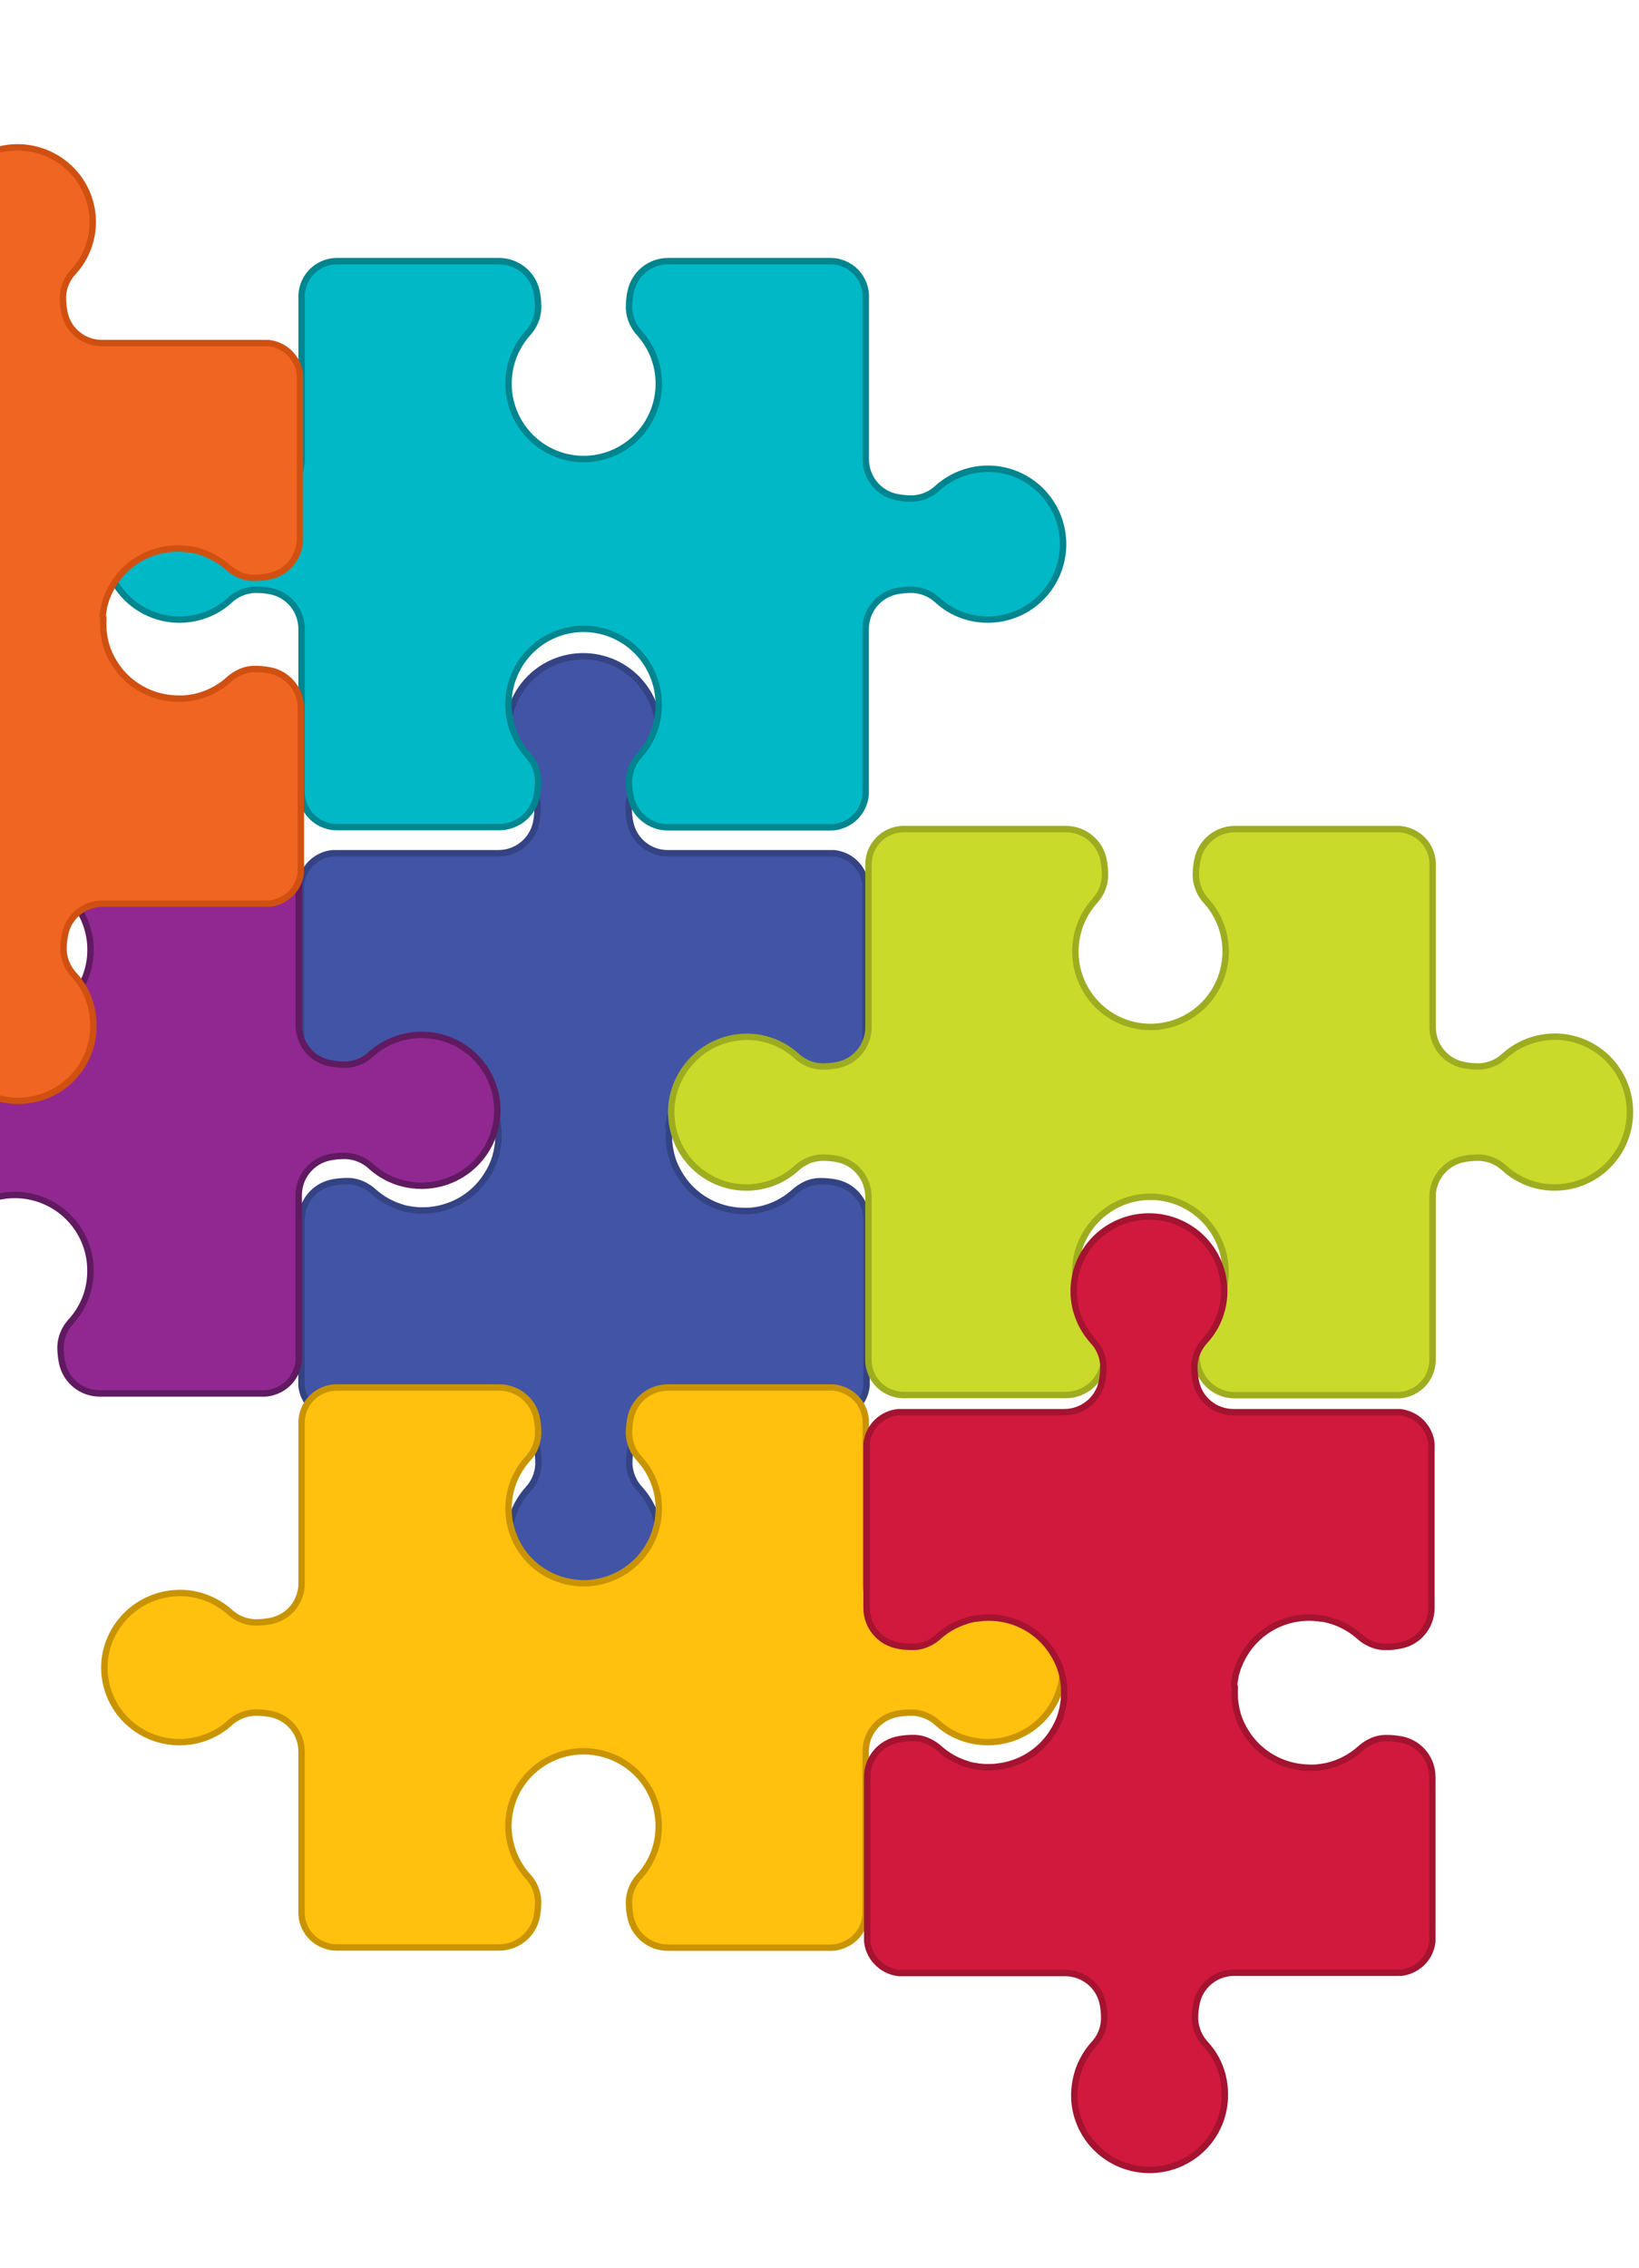
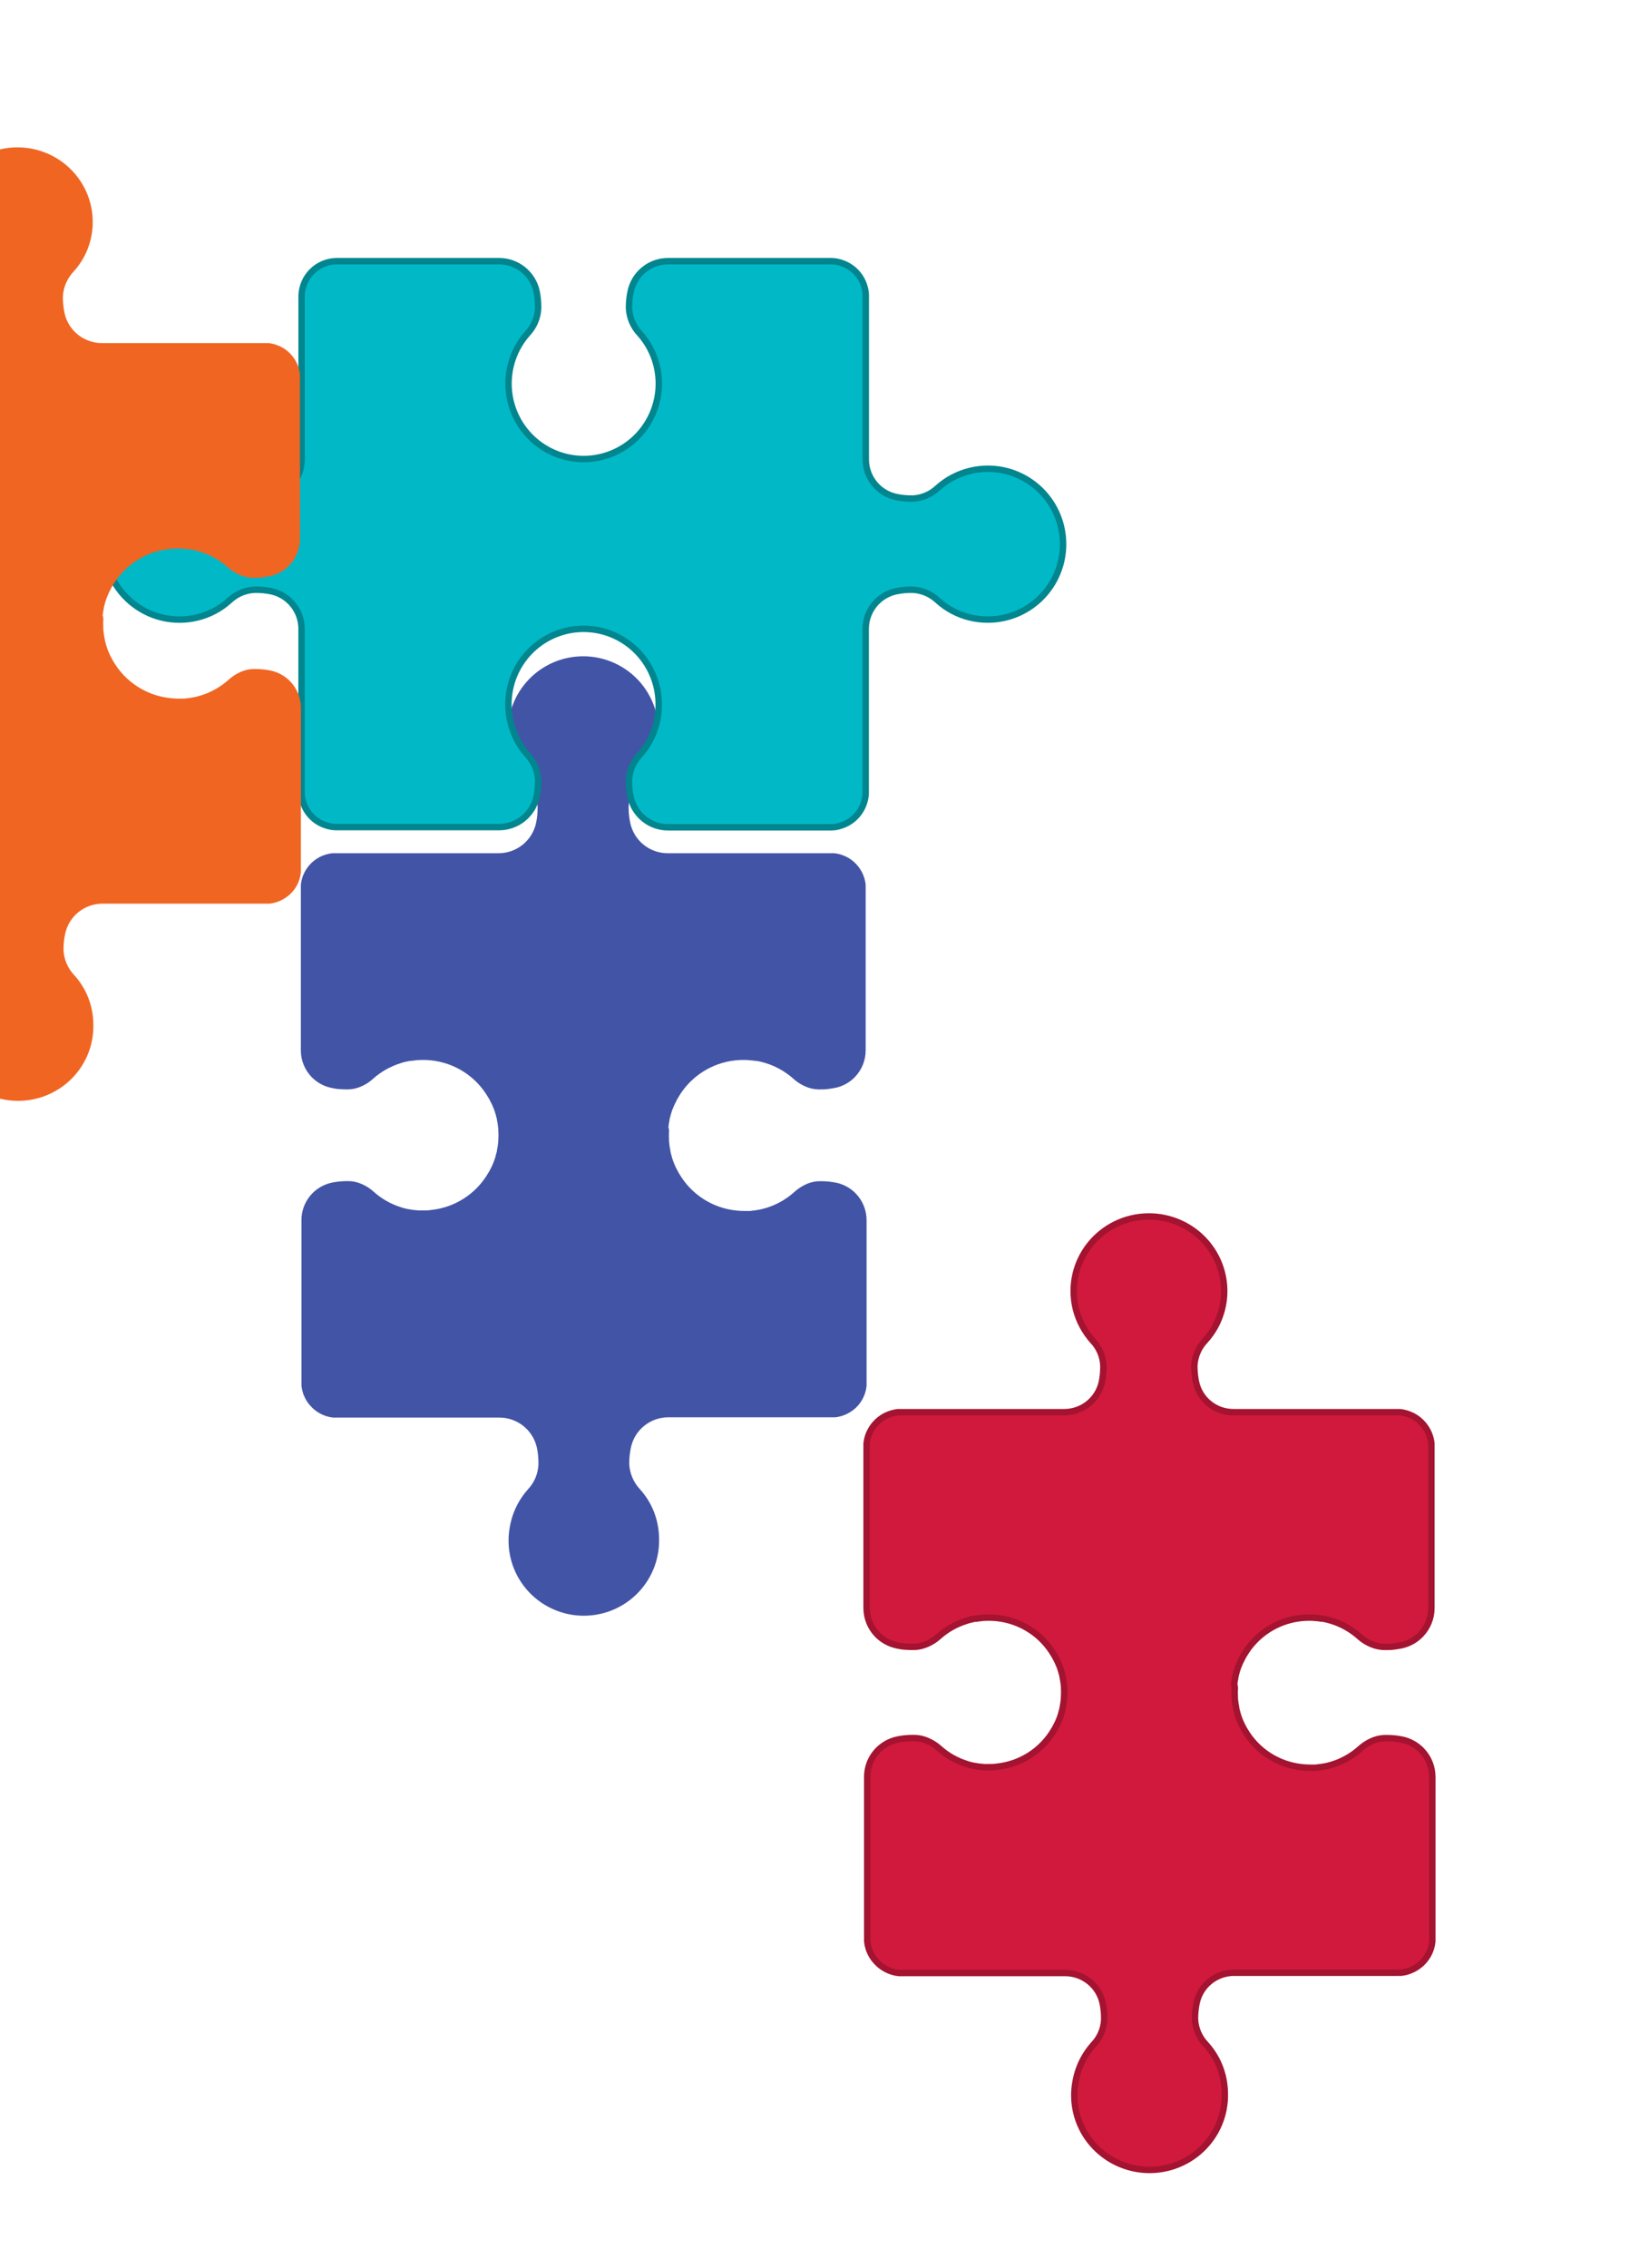
<svg xmlns="http://www.w3.org/2000/svg" width="256" height="354" viewBox="0 0 256 354" fill="none">
  <g filter="url(#filter0_d_2070_9581)">
    <path d="M104.498 172.65C104.473 173.061 104.473 173.473 104.498 173.884C104.498 174.081 104.498 174.278 104.535 174.5C104.579 174.87 104.628 175.234 104.708 175.604C104.711 175.61 104.713 175.616 104.713 175.623C104.713 175.629 104.711 175.635 104.708 175.641C104.734 175.834 104.778 176.024 104.838 176.209C104.917 176.539 105.014 176.864 105.129 177.183C105.308 177.694 105.529 178.189 105.791 178.663C105.867 178.827 105.954 178.986 106.051 179.138C106.978 180.749 108.276 182.116 109.839 183.127C111.402 184.137 113.184 184.761 115.037 184.948C115.427 184.985 115.823 185.016 116.231 185.016C116.497 185.016 116.763 185.016 117.011 185.016C117.16 185.016 117.314 185.016 117.475 184.967C117.714 184.954 117.952 184.923 118.187 184.874C118.489 184.835 118.789 184.778 119.084 184.701C119.549 184.586 120.005 184.442 120.452 184.27C121.767 183.763 122.979 183.024 124.029 182.086C124.449 181.7 124.915 181.364 125.415 181.087C125.726 180.91 126.053 180.763 126.393 180.649C126.904 180.471 127.441 180.376 127.983 180.366H128.212C129.012 180.362 129.811 180.441 130.595 180.6C131.776 180.843 132.855 181.439 133.689 182.308C134.755 183.424 135.351 184.906 135.353 186.447V211.77C135.353 211.955 135.353 212.141 135.353 212.319C135.315 212.686 135.24 213.047 135.131 213.399C134.921 214.075 134.58 214.703 134.128 215.249L133.775 215.631C133.654 215.76 133.521 215.877 133.379 215.983C132.549 216.668 131.536 217.097 130.465 217.216H130.347C130.246 217.223 130.145 217.223 130.044 217.216C129.986 217.222 129.928 217.222 129.871 217.216H104.405C103.028 217.211 101.692 217.68 100.623 218.544C99.553 219.409 98.817 220.615 98.539 221.959C98.372 222.742 98.287 223.54 98.285 224.34V224.549C98.367 226.013 98.965 227.4 99.974 228.466C101.243 229.87 102.144 231.565 102.598 233.4C102.827 234.328 102.944 235.281 102.945 236.237C102.977 237.874 102.665 239.5 102.029 241.009C101.393 242.519 100.446 243.878 99.25 245.001C98.054 246.123 96.635 246.984 95.085 247.526C93.535 248.069 91.888 248.281 90.25 248.151C88.612 248.02 87.02 247.548 85.577 246.767C84.133 245.985 82.87 244.911 81.868 243.613C80.867 242.315 80.149 240.822 79.762 239.231C79.375 237.64 79.327 235.985 79.621 234.374C79.676 234.06 79.738 233.758 79.819 233.431C80.281 231.602 81.176 229.91 82.43 228.497C83.438 227.441 84.031 226.06 84.101 224.605V224.383C84.105 223.583 84.026 222.786 83.866 222.002C83.582 220.659 82.842 219.454 81.771 218.591C80.701 217.727 79.364 217.257 77.987 217.26H52.614C52.557 217.265 52.499 217.265 52.441 217.26C52.34 217.266 52.239 217.266 52.138 217.26H52.02C50.949 217.14 49.936 216.711 49.106 216.026C48.951 215.906 48.808 215.772 48.679 215.625C48.561 215.502 48.431 215.372 48.326 215.243C48.326 215.243 48.326 215.243 48.289 215.2C47.96 214.799 47.693 214.352 47.497 213.874C47.416 213.715 47.354 213.547 47.311 213.374C47.201 213.022 47.127 212.661 47.088 212.295C47.088 212.116 47.088 211.931 47.088 211.746V186.434C47.085 185.062 47.558 183.731 48.426 182.665C49.294 181.6 50.505 180.866 51.853 180.588C52.637 180.428 53.436 180.349 54.236 180.353H54.459C55.003 180.363 55.541 180.459 56.055 180.637C56.914 180.937 57.704 181.407 58.376 182.018C59.598 183.113 61.041 183.933 62.609 184.424C62.84 184.513 63.078 184.583 63.32 184.633C63.594 184.701 63.87 184.752 64.15 184.788C64.384 184.836 64.622 184.867 64.861 184.88C65.022 184.88 65.177 184.917 65.326 184.93C65.573 184.93 65.839 184.93 66.105 184.93C66.514 184.93 66.91 184.93 67.3 184.862C69.152 184.676 70.934 184.051 72.495 183.041C74.057 182.03 75.354 180.663 76.279 179.052C76.378 178.9 76.467 178.741 76.545 178.577C76.807 178.103 77.028 177.608 77.207 177.097C77.324 176.779 77.419 176.453 77.492 176.122C77.558 175.939 77.603 175.748 77.628 175.555C77.625 175.549 77.624 175.543 77.624 175.536C77.624 175.53 77.625 175.524 77.628 175.518C77.709 175.148 77.758 174.784 77.801 174.414C77.801 174.217 77.838 174.019 77.838 173.797C77.864 173.386 77.864 172.974 77.838 172.564C77.838 172.366 77.838 172.169 77.801 171.947C77.758 171.577 77.709 171.213 77.628 170.843C77.631 170.837 77.632 170.831 77.632 170.824C77.632 170.818 77.631 170.812 77.628 170.806C77.603 170.612 77.558 170.422 77.492 170.239C77.456 170.052 77.404 169.868 77.337 169.69C77.287 169.501 77.225 169.316 77.151 169.135C76.98 168.669 76.773 168.218 76.533 167.784C76.455 167.62 76.366 167.461 76.267 167.309C75.342 165.698 74.045 164.331 72.483 163.32C70.921 162.31 69.14 161.685 67.287 161.499C66.631 161.434 65.971 161.422 65.313 161.462C65.165 161.462 65.01 161.462 64.849 161.512C64.664 161.516 64.479 161.539 64.298 161.579C64.259 161.573 64.219 161.573 64.181 161.579C64.174 161.576 64.166 161.574 64.159 161.574C64.151 161.574 64.144 161.576 64.137 161.579C63.835 161.618 63.535 161.676 63.24 161.752C62.998 161.803 62.76 161.873 62.528 161.962C60.958 162.453 59.51 163.273 58.283 164.367C57.615 164.978 56.83 165.448 55.975 165.749C55.461 165.926 54.922 166.024 54.378 166.038H54.155C53.747 166.038 53.339 166.008 52.918 165.983C52.497 165.958 52.126 165.878 51.748 165.798C50.567 165.553 49.489 164.957 48.654 164.09C47.585 162.97 46.989 161.484 46.989 159.939V134.652C46.989 134.455 46.989 134.27 46.989 134.091C47.028 133.725 47.102 133.363 47.212 133.012C47.263 132.841 47.325 132.674 47.398 132.512C47.535 132.18 47.707 131.864 47.911 131.568C48.321 130.96 48.849 130.44 49.465 130.039L49.861 129.804C50.022 129.724 50.176 129.644 50.337 129.582C50.832 129.372 51.356 129.235 51.891 129.175H52.008C52.109 129.169 52.21 129.169 52.311 129.175C52.311 129.175 52.355 129.175 52.367 129.175C52.406 129.169 52.446 129.169 52.485 129.175H77.857C79.234 129.178 80.571 128.708 81.641 127.844C82.712 126.981 83.452 125.776 83.736 124.433C83.897 123.649 83.976 122.851 83.971 122.052V121.83C83.902 120.376 83.309 118.997 82.3 117.944C81.049 116.53 80.153 114.838 79.689 113.01C79.608 112.69 79.546 112.394 79.491 112.061C79.206 110.343 79.309 108.585 79.792 106.912C80.275 105.239 81.126 103.695 82.282 102.391C83.439 101.087 84.873 100.056 86.479 99.373C88.085 98.691 89.824 98.373 91.569 98.444C93.314 98.514 95.021 98.971 96.567 99.782C98.112 100.592 99.457 101.735 100.504 103.129C101.55 104.522 102.272 106.13 102.618 107.836C102.963 109.542 102.922 111.303 102.499 112.992C102.045 114.827 101.144 116.522 99.875 117.926C98.866 118.992 98.268 120.379 98.186 121.842V122.052C98.187 122.852 98.272 123.65 98.44 124.433C98.718 125.776 99.454 126.983 100.524 127.847C101.593 128.712 102.929 129.181 104.306 129.175H129.716C129.759 129.169 129.803 129.169 129.846 129.175H129.889C129.99 129.169 130.091 129.169 130.192 129.175H130.31C130.845 129.235 131.368 129.372 131.863 129.582C132.024 129.644 132.179 129.724 132.34 129.804L132.736 130.039C133.423 130.49 134.002 131.087 134.43 131.788C134.858 132.489 135.125 133.275 135.211 134.091C135.211 134.27 135.211 134.455 135.211 134.652V159.939C135.211 161.484 134.615 162.97 133.546 164.09C132.715 164.961 131.635 165.557 130.452 165.798C130.056 165.878 129.679 165.927 129.283 165.983C128.887 166.038 128.478 166.038 128.045 166.038H127.816C127.274 166.023 126.738 165.925 126.226 165.749C125.37 165.448 124.585 164.978 123.917 164.367C122.861 163.432 121.645 162.693 120.328 162.184C119.881 162.014 119.424 161.87 118.96 161.752C118.665 161.676 118.366 161.618 118.063 161.579C118.049 161.574 118.034 161.574 118.02 161.579C117.981 161.573 117.941 161.573 117.902 161.579C117.721 161.539 117.537 161.516 117.351 161.512C117.19 161.512 117.036 161.475 116.887 161.462C116.229 161.422 115.569 161.434 114.913 161.499C113.06 161.686 111.278 162.31 109.715 163.321C108.152 164.331 106.854 165.698 105.928 167.309C105.83 167.461 105.743 167.62 105.668 167.784C105.428 168.218 105.221 168.669 105.049 169.135C104.976 169.316 104.914 169.501 104.863 169.69C104.797 169.869 104.744 170.052 104.702 170.239C104.641 170.423 104.598 170.613 104.572 170.806C104.57 170.812 104.568 170.818 104.568 170.824C104.568 170.831 104.57 170.837 104.572 170.843C104.492 171.213 104.442 171.577 104.399 171.947C104.51 172.255 104.51 172.453 104.498 172.65Z" fill="#4254A6" />
-     <path d="M104.498 172.65C104.473 173.061 104.473 173.473 104.498 173.884C104.498 174.081 104.498 174.278 104.535 174.5C104.579 174.87 104.628 175.234 104.708 175.604C104.711 175.61 104.713 175.616 104.713 175.623C104.713 175.629 104.711 175.635 104.708 175.641C104.734 175.834 104.778 176.024 104.838 176.209C104.917 176.539 105.014 176.864 105.129 177.183C105.308 177.694 105.529 178.189 105.791 178.663C105.867 178.827 105.954 178.986 106.051 179.138C106.978 180.749 108.276 182.116 109.839 183.127C111.402 184.137 113.184 184.761 115.037 184.948C115.427 184.985 115.823 185.016 116.231 185.016C116.497 185.016 116.763 185.016 117.011 185.016C117.16 185.016 117.314 185.016 117.475 184.967C117.714 184.954 117.952 184.923 118.187 184.874C118.489 184.835 118.789 184.778 119.084 184.701C119.549 184.586 120.005 184.442 120.452 184.27C121.767 183.763 122.979 183.024 124.029 182.086C124.449 181.7 124.915 181.364 125.415 181.087C125.726 180.91 126.053 180.763 126.393 180.649C126.904 180.471 127.441 180.376 127.983 180.366H128.212C129.012 180.362 129.811 180.441 130.595 180.6C131.776 180.843 132.855 181.439 133.689 182.308C134.755 183.424 135.351 184.906 135.353 186.447V211.77C135.353 211.955 135.353 212.141 135.353 212.319C135.315 212.686 135.24 213.047 135.131 213.399C134.921 214.075 134.58 214.703 134.128 215.249L133.775 215.631C133.654 215.76 133.521 215.877 133.379 215.983C132.549 216.668 131.536 217.097 130.465 217.216H130.347C130.246 217.223 130.145 217.223 130.044 217.216C129.986 217.222 129.928 217.222 129.871 217.216H104.405C103.028 217.211 101.692 217.68 100.623 218.544C99.553 219.409 98.817 220.615 98.539 221.959C98.372 222.742 98.287 223.54 98.285 224.34V224.549C98.367 226.013 98.965 227.4 99.974 228.466C101.243 229.87 102.144 231.565 102.598 233.4C102.827 234.328 102.944 235.281 102.945 236.237C102.977 237.874 102.665 239.5 102.029 241.009C101.393 242.519 100.446 243.878 99.25 245.001C98.054 246.123 96.635 246.984 95.085 247.526C93.535 248.069 91.888 248.281 90.25 248.151C88.612 248.02 87.02 247.548 85.577 246.767C84.133 245.985 82.87 244.911 81.868 243.613C80.867 242.315 80.149 240.822 79.762 239.231C79.375 237.64 79.327 235.985 79.621 234.374C79.676 234.06 79.738 233.758 79.819 233.431C80.281 231.602 81.176 229.91 82.43 228.497C83.438 227.441 84.031 226.06 84.101 224.605V224.383C84.105 223.583 84.026 222.786 83.866 222.002C83.582 220.659 82.842 219.454 81.771 218.591C80.701 217.727 79.364 217.257 77.987 217.26H52.614C52.557 217.265 52.499 217.265 52.441 217.26C52.34 217.266 52.239 217.266 52.138 217.26H52.02C50.949 217.14 49.936 216.711 49.106 216.026C48.951 215.906 48.808 215.772 48.679 215.625C48.561 215.502 48.431 215.372 48.326 215.243C48.326 215.243 48.326 215.243 48.289 215.2C47.96 214.799 47.693 214.352 47.497 213.874C47.416 213.715 47.354 213.547 47.311 213.374C47.201 213.022 47.127 212.661 47.088 212.295C47.088 212.116 47.088 211.931 47.088 211.746V186.434C47.085 185.062 47.558 183.731 48.426 182.665C49.294 181.6 50.505 180.866 51.853 180.588C52.637 180.428 53.436 180.349 54.236 180.353H54.459C55.003 180.363 55.541 180.459 56.055 180.637C56.914 180.937 57.704 181.407 58.376 182.018C59.598 183.113 61.041 183.933 62.609 184.424C62.84 184.513 63.078 184.583 63.32 184.633C63.594 184.701 63.87 184.752 64.15 184.788C64.384 184.836 64.622 184.867 64.861 184.88C65.022 184.88 65.177 184.917 65.326 184.93C65.573 184.93 65.839 184.93 66.105 184.93C66.514 184.93 66.91 184.93 67.3 184.862C69.152 184.676 70.934 184.051 72.495 183.041C74.057 182.03 75.354 180.663 76.279 179.052C76.378 178.9 76.467 178.741 76.545 178.577C76.807 178.103 77.028 177.608 77.207 177.097C77.324 176.779 77.419 176.453 77.492 176.122C77.558 175.939 77.603 175.748 77.628 175.555C77.625 175.549 77.624 175.543 77.624 175.536C77.624 175.53 77.625 175.524 77.628 175.518C77.709 175.148 77.758 174.784 77.801 174.414C77.801 174.217 77.838 174.019 77.838 173.797C77.864 173.386 77.864 172.974 77.838 172.564C77.838 172.366 77.838 172.169 77.801 171.947C77.758 171.577 77.709 171.213 77.628 170.843C77.631 170.837 77.632 170.831 77.632 170.824C77.632 170.818 77.631 170.812 77.628 170.806C77.603 170.612 77.558 170.422 77.492 170.239C77.456 170.052 77.404 169.868 77.337 169.69C77.287 169.501 77.225 169.316 77.151 169.135C76.98 168.669 76.773 168.218 76.533 167.784C76.455 167.62 76.366 167.461 76.267 167.309C75.342 165.698 74.045 164.331 72.483 163.32C70.921 162.31 69.14 161.685 67.287 161.499C66.631 161.434 65.971 161.422 65.313 161.462C65.165 161.462 65.01 161.462 64.849 161.512C64.664 161.516 64.479 161.539 64.298 161.579C64.259 161.573 64.219 161.573 64.181 161.579C64.174 161.576 64.166 161.574 64.159 161.574C64.151 161.574 64.144 161.576 64.137 161.579C63.835 161.618 63.535 161.676 63.24 161.752C62.998 161.803 62.76 161.873 62.528 161.962C60.958 162.453 59.51 163.273 58.283 164.367C57.615 164.978 56.83 165.448 55.975 165.749C55.461 165.926 54.922 166.024 54.378 166.038H54.155C53.747 166.038 53.339 166.008 52.918 165.983C52.497 165.958 52.126 165.878 51.748 165.798C50.567 165.553 49.489 164.957 48.654 164.09C47.585 162.97 46.989 161.484 46.989 159.939V134.652C46.989 134.455 46.989 134.27 46.989 134.091C47.028 133.725 47.102 133.363 47.212 133.012C47.263 132.841 47.325 132.674 47.398 132.512C47.535 132.18 47.707 131.864 47.911 131.568C48.321 130.96 48.849 130.44 49.465 130.039L49.861 129.804C50.022 129.724 50.176 129.644 50.337 129.582C50.832 129.372 51.356 129.235 51.891 129.175H52.008C52.109 129.169 52.21 129.169 52.311 129.175C52.311 129.175 52.355 129.175 52.367 129.175C52.406 129.169 52.446 129.169 52.485 129.175H77.857C79.234 129.178 80.571 128.708 81.641 127.844C82.712 126.981 83.452 125.776 83.736 124.433C83.897 123.649 83.976 122.851 83.971 122.052V121.83C83.902 120.376 83.309 118.997 82.3 117.944C81.049 116.53 80.153 114.838 79.689 113.01C79.608 112.69 79.546 112.394 79.491 112.061C79.206 110.343 79.309 108.585 79.792 106.912C80.275 105.239 81.126 103.695 82.282 102.391C83.439 101.087 84.873 100.056 86.479 99.373C88.085 98.691 89.824 98.373 91.569 98.444C93.314 98.514 95.021 98.971 96.567 99.782C98.112 100.592 99.457 101.735 100.504 103.129C101.55 104.522 102.272 106.13 102.618 107.836C102.963 109.542 102.922 111.303 102.499 112.992C102.045 114.827 101.144 116.522 99.875 117.926C98.866 118.992 98.268 120.379 98.186 121.842V122.052C98.187 122.852 98.272 123.65 98.44 124.433C98.718 125.776 99.454 126.983 100.524 127.847C101.593 128.712 102.929 129.181 104.306 129.175H129.716C129.759 129.169 129.803 129.169 129.846 129.175H129.889C129.99 129.169 130.091 129.169 130.192 129.175H130.31C130.845 129.235 131.368 129.372 131.863 129.582C132.024 129.644 132.179 129.724 132.34 129.804L132.736 130.039C133.423 130.49 134.002 131.087 134.43 131.788C134.858 132.489 135.125 133.275 135.211 134.091C135.211 134.27 135.211 134.455 135.211 134.652V159.939C135.211 161.484 134.615 162.97 133.546 164.09C132.715 164.961 131.635 165.557 130.452 165.798C130.056 165.878 129.679 165.927 129.283 165.983C128.887 166.038 128.478 166.038 128.045 166.038H127.816C127.274 166.023 126.738 165.925 126.226 165.749C125.37 165.448 124.585 164.978 123.917 164.367C122.861 163.432 121.645 162.693 120.328 162.184C119.881 162.014 119.424 161.87 118.96 161.752C118.665 161.676 118.366 161.618 118.063 161.579C118.049 161.574 118.034 161.574 118.02 161.579C117.981 161.573 117.941 161.573 117.902 161.579C117.721 161.539 117.537 161.516 117.351 161.512C117.19 161.512 117.036 161.475 116.887 161.462C116.229 161.422 115.569 161.434 114.913 161.499C113.06 161.686 111.278 162.31 109.715 163.321C108.152 164.331 106.854 165.698 105.928 167.309C105.83 167.461 105.743 167.62 105.668 167.784C105.428 168.218 105.221 168.669 105.049 169.135C104.976 169.316 104.914 169.501 104.863 169.69C104.797 169.869 104.744 170.052 104.702 170.239C104.641 170.423 104.598 170.613 104.572 170.806C104.57 170.812 104.568 170.818 104.568 170.824C104.568 170.831 104.57 170.837 104.572 170.843C104.492 171.213 104.442 171.577 104.399 171.947C104.51 172.255 104.51 172.453 104.498 172.65Z" stroke="#344383" stroke-miterlimit="10" />
  </g>
  <path d="M154.274 96.707C153.314 96.708 152.357 96.592 151.426 96.36C149.588 95.906 147.891 95.003 146.484 93.733C145.418 92.722 144.027 92.124 142.561 92.047H142.351C141.553 92.044 140.756 92.123 139.973 92.283C138.627 92.567 137.42 93.308 136.553 94.379C135.687 95.451 135.215 96.789 135.216 98.169V123.844C135.163 124.983 134.761 126.077 134.064 126.978C133.368 127.878 132.411 128.541 131.325 128.875C130.857 129.037 130.367 129.123 129.873 129.129H129.836C129.793 129.123 129.749 129.123 129.706 129.129H104.348C102.973 129.133 101.639 128.661 100.572 127.791C99.504 126.922 98.77 125.709 98.492 124.358C98.325 123.574 98.24 122.775 98.239 121.973V121.762C98.317 120.292 98.915 118.897 99.925 117.828C101.187 116.414 102.086 114.713 102.544 112.871C102.771 111.936 102.885 110.978 102.884 110.015C102.897 108.382 102.57 106.764 101.926 105.264C101.281 103.764 100.333 102.415 99.14 101.303C97.948 100.19 96.537 99.339 94.999 98.803C93.461 98.267 91.828 98.058 90.205 98.189C88.582 98.321 87.003 98.789 85.57 99.565C84.138 100.341 82.881 101.408 81.882 102.697C80.882 103.987 80.161 105.471 79.764 107.055C79.367 108.639 79.303 110.289 79.577 111.899C79.626 112.221 79.694 112.518 79.775 112.853C80.233 114.691 81.127 116.392 82.381 117.81C83.386 118.871 83.978 120.258 84.049 121.719V121.942C84.05 122.743 83.972 123.542 83.814 124.327C83.531 125.677 82.793 126.888 81.724 127.757C80.656 128.626 79.322 129.099 77.946 129.098H52.619C52.58 129.092 52.54 129.092 52.501 129.098C52.501 129.098 52.458 129.098 52.446 129.098C51.946 129.084 51.451 128.998 50.976 128.844C49.875 128.509 48.908 127.834 48.212 126.915C47.517 125.996 47.128 124.88 47.102 123.727C47.096 123.677 47.096 123.627 47.102 123.578V98.169C47.104 96.79 46.633 95.453 45.768 94.381C44.903 93.309 43.697 92.569 42.352 92.283C41.567 92.123 40.768 92.044 39.968 92.047H39.751C38.286 92.124 36.895 92.722 35.829 93.733C34.423 95.004 32.725 95.907 30.887 96.36C29.057 96.82 27.143 96.831 25.307 96.392C23.472 95.952 21.769 95.076 20.344 93.836C18.918 92.597 17.811 91.03 17.117 89.27C16.424 87.511 16.163 85.609 16.358 83.727C16.538 82.135 17.037 80.597 17.824 79.204C18.612 77.811 19.673 76.592 20.942 75.62C22.212 74.648 23.663 73.944 25.211 73.549C26.759 73.155 28.37 73.078 29.948 73.324C30.263 73.38 30.566 73.442 30.893 73.522C32.726 73.982 34.421 74.879 35.835 76.137C36.896 77.152 38.286 77.751 39.751 77.822H39.974C40.775 77.823 41.574 77.742 42.358 77.58C43.703 77.296 44.91 76.555 45.775 75.483C46.64 74.411 47.111 73.073 47.108 71.694V46.292C47.102 46.213 47.102 46.135 47.108 46.056C47.17 44.661 47.755 43.341 48.746 42.36C49.737 41.379 51.06 40.809 52.452 40.765C52.51 40.771 52.568 40.771 52.625 40.765H77.952C79.327 40.762 80.661 41.235 81.73 42.102C82.799 42.97 83.537 44.18 83.821 45.53C83.978 46.317 84.056 47.118 84.055 47.921V48.144C83.983 49.605 83.391 50.992 82.388 52.054C81.131 53.47 80.237 55.171 79.781 57.01C79.7 57.326 79.632 57.63 79.583 57.958C79.299 59.683 79.402 61.45 79.884 63.13C80.366 64.811 81.215 66.362 82.37 67.672C83.524 68.982 84.955 70.018 86.559 70.704C88.162 71.39 89.898 71.709 91.64 71.638C93.381 71.567 95.085 71.108 96.628 70.293C98.171 69.479 99.514 68.331 100.558 66.931C101.603 65.532 102.324 63.916 102.669 62.202C103.013 60.489 102.973 58.719 102.55 57.023C102.095 55.18 101.196 53.478 99.931 52.066C98.921 50.997 98.323 49.603 98.245 48.132V47.921C98.247 47.117 98.332 46.316 98.498 45.53C98.776 44.18 99.511 42.968 100.579 42.099C101.646 41.231 102.98 40.759 104.354 40.765H129.719C129.774 40.771 129.83 40.771 129.885 40.765C130.379 40.773 130.869 40.856 131.337 41.013C132.424 41.342 133.383 42.001 134.08 42.9C134.777 43.8 135.179 44.894 135.229 46.032V71.688C135.226 73.068 135.698 74.407 136.564 75.479C137.431 76.551 138.639 77.291 139.985 77.574C140.768 77.736 141.565 77.817 142.364 77.816H142.586C144.044 77.742 145.427 77.146 146.484 76.137C147.897 74.879 149.593 73.982 151.426 73.522C151.741 73.442 152.044 73.38 152.377 73.324C153.979 73.055 155.619 73.123 157.194 73.523C158.768 73.923 160.243 74.647 161.524 75.648C162.806 76.649 163.866 77.906 164.638 79.339C165.41 80.772 165.877 82.35 166.01 83.974C166.142 85.598 165.938 87.231 165.408 88.772C164.879 90.312 164.036 91.725 162.934 92.921C161.832 94.118 160.495 95.073 159.006 95.724C157.517 96.376 155.91 96.71 154.286 96.707H154.274Z" fill="#01B8C6" stroke="#01858E" stroke-miterlimit="10" />
-   <path d="M242.813 185.349C241.853 185.35 240.896 185.234 239.965 185.002C238.127 184.548 236.43 183.645 235.023 182.375C233.957 181.364 232.566 180.766 231.1 180.69H230.89C230.092 180.686 229.295 180.765 228.512 180.925C227.166 181.209 225.959 181.95 225.093 183.022C224.226 184.093 223.754 185.431 223.755 186.811V212.486C223.702 213.625 223.3 214.719 222.603 215.62C221.907 216.52 220.95 217.183 219.864 217.517C219.396 217.679 218.906 217.765 218.412 217.771H218.375C218.332 217.765 218.288 217.765 218.245 217.771H192.887C191.512 217.775 190.178 217.303 189.111 216.433C188.044 215.564 187.309 214.351 187.031 213.001C186.864 212.216 186.78 211.417 186.778 210.615V210.405C186.856 208.934 187.454 207.539 188.464 206.47C189.726 205.056 190.625 203.355 191.083 201.514C191.31 200.579 191.424 199.62 191.423 198.657C191.436 197.024 191.11 195.406 190.465 193.906C189.82 192.406 188.872 191.057 187.679 189.945C186.487 188.833 185.076 187.981 183.538 187.445C182 186.909 180.367 186.7 178.744 186.831C177.121 186.963 175.542 187.431 174.109 188.207C172.677 188.983 171.42 190.05 170.421 191.339C169.421 192.629 168.7 194.113 168.303 195.697C167.906 197.281 167.843 198.931 168.116 200.541C168.165 200.863 168.233 201.16 168.314 201.495C168.772 203.334 169.666 205.034 170.92 206.452C171.925 207.513 172.517 208.9 172.588 210.361V210.584C172.589 211.385 172.511 212.184 172.354 212.97C172.07 214.32 171.332 215.531 170.263 216.399C169.195 217.268 167.861 217.742 166.485 217.74H141.158C141.119 217.734 141.079 217.734 141.04 217.74C141.04 217.74 140.997 217.74 140.985 217.74C140.485 217.726 139.99 217.64 139.515 217.486C138.414 217.151 137.447 216.476 136.751 215.557C136.056 214.638 135.667 213.522 135.641 212.369C135.635 212.319 135.635 212.269 135.641 212.22V186.811C135.643 185.432 135.172 184.095 134.307 183.023C133.442 181.952 132.236 181.211 130.891 180.925C130.106 180.765 129.307 180.686 128.507 180.69H128.29C126.825 180.766 125.434 181.364 124.368 182.375C122.962 183.646 121.264 184.549 119.426 185.002C117.596 185.462 115.682 185.473 113.846 185.034C112.011 184.595 110.308 183.718 108.883 182.478C107.457 181.239 106.35 179.672 105.656 177.913C104.963 176.153 104.702 174.251 104.897 172.369C105.077 170.777 105.576 169.239 106.363 167.846C107.151 166.453 108.212 165.234 109.481 164.262C110.751 163.29 112.203 162.586 113.75 162.192C115.298 161.797 116.909 161.72 118.487 161.966C118.802 162.022 119.105 162.084 119.432 162.164C121.265 162.624 122.96 163.521 124.374 164.779C125.435 165.794 126.825 166.393 128.29 166.464H128.513C129.314 166.465 130.113 166.384 130.897 166.222C132.243 165.938 133.449 165.197 134.314 164.125C135.179 163.053 135.65 161.716 135.648 160.336V134.934C135.642 134.855 135.642 134.777 135.648 134.698C135.709 133.303 136.294 131.983 137.285 131.002C138.276 130.021 139.599 129.451 140.991 129.407C141.049 129.413 141.107 129.413 141.164 129.407H166.491C167.866 129.405 169.2 129.877 170.269 130.744C171.338 131.612 172.076 132.822 172.36 134.172C172.517 134.959 172.596 135.76 172.594 136.563V136.786C172.522 138.247 171.93 139.634 170.927 140.696C169.67 142.112 168.776 143.813 168.32 145.652C168.239 145.968 168.171 146.272 168.122 146.6C167.838 148.326 167.941 150.092 168.423 151.773C168.905 153.453 169.754 155.004 170.909 156.314C172.063 157.624 173.494 158.66 175.098 159.346C176.701 160.032 178.437 160.351 180.179 160.28C181.92 160.209 183.625 159.75 185.167 158.936C186.71 158.122 188.053 156.973 189.097 155.573C190.142 154.174 190.863 152.558 191.208 150.845C191.552 149.131 191.512 147.361 191.09 145.665C190.634 143.823 189.735 142.12 188.47 140.708C187.46 139.64 186.862 138.245 186.784 136.774V136.563C186.786 135.759 186.871 134.958 187.037 134.172C187.315 132.822 188.05 131.61 189.118 130.741C190.185 129.873 191.519 129.402 192.893 129.407H218.258C218.313 129.413 218.369 129.413 218.424 129.407C218.918 129.415 219.408 129.498 219.876 129.655C220.963 129.984 221.922 130.643 222.619 131.543C223.316 132.442 223.718 133.536 223.768 134.674V160.33C223.766 161.71 224.237 163.049 225.103 164.121C225.97 165.193 227.178 165.933 228.524 166.216C229.307 166.378 230.104 166.459 230.903 166.458H231.125C232.583 166.384 233.966 165.788 235.023 164.779C236.436 163.521 238.132 162.624 239.965 162.164C240.28 162.084 240.583 162.022 240.916 161.966C242.518 161.697 244.158 161.765 245.733 162.165C247.307 162.565 248.782 163.289 250.063 164.29C251.345 165.291 252.405 166.548 253.177 167.981C253.949 169.414 254.416 170.993 254.549 172.616C254.681 174.24 254.477 175.873 253.947 177.414C253.418 178.954 252.575 180.367 251.474 181.564C250.372 182.76 249.034 183.715 247.545 184.366C246.057 185.018 244.449 185.352 242.825 185.349H242.813Z" fill="#C9DA2A" stroke="#9EAC20" stroke-miterlimit="10" />
-   <path d="M154.274 271.916C153.314 271.917 152.357 271.802 151.426 271.573C149.588 271.123 147.891 270.23 146.484 268.973C145.418 267.973 144.027 267.381 142.561 267.306H142.351C141.553 267.302 140.756 267.38 139.973 267.539C138.627 267.82 137.42 268.553 136.553 269.613C135.687 270.674 135.215 271.998 135.216 273.363V298.768C135.163 299.894 134.761 300.977 134.064 301.868C133.368 302.759 132.411 303.415 131.325 303.746C130.857 303.906 130.367 303.99 129.873 303.997H129.836C129.793 303.991 129.749 303.991 129.706 303.997H104.348C102.973 304.001 101.639 303.533 100.572 302.673C99.504 301.813 98.77 300.613 98.492 299.276C98.325 298.501 98.24 297.71 98.239 296.916V296.708C98.317 295.252 98.915 293.872 99.925 292.815C101.187 291.416 102.086 289.732 102.544 287.91C102.771 286.985 102.885 286.036 102.884 285.084C102.897 283.468 102.57 281.867 101.926 280.383C101.281 278.899 100.333 277.564 99.14 276.463C97.948 275.363 96.537 274.521 94.999 273.99C93.461 273.46 91.828 273.253 90.205 273.383C88.582 273.513 87.003 273.976 85.57 274.744C84.138 275.512 82.881 276.568 81.882 277.843C80.882 279.119 80.161 280.588 79.764 282.155C79.367 283.723 79.303 285.355 79.577 286.948C79.626 287.267 79.694 287.561 79.775 287.892C80.233 289.711 81.127 291.394 82.381 292.796C83.386 293.846 83.978 295.219 84.049 296.665V296.886C84.05 297.678 83.972 298.469 83.814 299.246C83.531 300.582 82.793 301.78 81.724 302.639C80.656 303.499 79.322 303.968 77.946 303.966H52.619C52.58 303.96 52.54 303.96 52.501 303.966C52.501 303.966 52.458 303.966 52.446 303.966C51.946 303.952 51.451 303.867 50.976 303.715C49.875 303.383 48.908 302.715 48.212 301.806C47.517 300.897 47.128 299.793 47.102 298.651C47.096 298.602 47.096 298.553 47.102 298.504V273.363C47.104 271.998 46.633 270.675 45.768 269.615C44.903 268.554 43.697 267.821 42.352 267.539C41.567 267.38 40.768 267.302 39.968 267.306H39.751C38.286 267.381 36.895 267.973 35.829 268.973C34.423 270.231 32.725 271.124 30.887 271.573C29.057 272.028 27.143 272.039 25.307 271.604C23.472 271.169 21.769 270.302 20.344 269.075C18.918 267.849 17.811 266.299 17.117 264.558C16.424 262.817 16.163 260.935 16.358 259.072C16.538 257.498 17.037 255.975 17.824 254.597C18.612 253.219 19.673 252.013 20.942 251.051C22.212 250.09 23.663 249.393 25.211 249.002C26.759 248.612 28.37 248.536 29.948 248.779C30.263 248.834 30.566 248.896 30.893 248.975C32.726 249.43 34.421 250.318 35.835 251.562C36.896 252.567 38.286 253.159 39.751 253.23H39.974C40.775 253.231 41.574 253.151 42.358 252.991C43.703 252.709 44.91 251.976 45.775 250.916C46.64 249.855 47.111 248.531 47.108 247.167V222.031C47.102 221.954 47.102 221.876 47.108 221.799C47.17 220.418 47.755 219.112 48.746 218.141C49.737 217.17 51.06 216.607 52.452 216.563C52.51 216.569 52.568 216.569 52.625 216.563H77.952C79.327 216.56 80.661 217.028 81.73 217.886C82.799 218.745 83.537 219.942 83.821 221.277C83.978 222.057 84.056 222.849 84.055 223.644V223.865C83.983 225.31 83.391 226.682 82.388 227.733C81.131 229.134 80.237 230.817 79.781 232.637C79.7 232.95 79.632 233.25 79.583 233.575C79.299 235.282 79.402 237.031 79.884 238.693C80.366 240.356 81.215 241.891 82.37 243.187C83.524 244.483 84.955 245.508 86.559 246.187C88.162 246.865 89.898 247.181 91.64 247.111C93.381 247.041 95.085 246.586 96.628 245.781C98.171 244.975 99.514 243.839 100.558 242.454C101.603 241.069 102.324 239.471 102.669 237.775C103.013 236.079 102.973 234.328 102.55 232.65C102.095 230.827 101.196 229.143 99.931 227.745C98.921 226.688 98.323 225.308 98.245 223.852V223.644C98.247 222.848 98.332 222.055 98.498 221.277C98.776 219.942 99.511 218.742 100.579 217.883C101.646 217.024 102.98 216.557 104.354 216.563H129.719C129.774 216.569 129.83 216.569 129.885 216.563C130.379 216.571 130.869 216.653 131.337 216.808C132.424 217.134 133.383 217.786 134.08 218.676C134.777 219.566 135.179 220.648 135.229 221.774V247.161C135.226 248.526 135.698 249.851 136.564 250.911C137.431 251.972 138.639 252.704 139.985 252.985C140.768 253.145 141.565 253.225 142.364 253.224H142.586C144.044 253.15 145.427 252.561 146.484 251.562C147.897 250.318 149.593 249.43 151.426 248.975C151.741 248.896 152.044 248.834 152.377 248.779C153.979 248.513 155.619 248.581 157.194 248.976C158.768 249.372 160.243 250.088 161.524 251.078C162.806 252.069 163.866 253.313 164.638 254.731C165.41 256.149 165.877 257.711 166.01 259.317C166.142 260.924 165.938 262.54 165.408 264.064C164.879 265.588 164.036 266.986 162.934 268.171C161.832 269.355 160.495 270.299 159.006 270.944C157.517 271.588 155.91 271.919 154.286 271.916H154.274Z" fill="#FFC00E" stroke="#C99403" stroke-miterlimit="10" />
-   <path d="M65.836 185.071C64.87 185.072 63.908 184.956 62.97 184.724C61.121 184.269 59.413 183.367 57.998 182.097C56.925 181.085 55.525 180.488 54.051 180.412H53.839C53.036 180.408 52.234 180.487 51.446 180.647C50.092 180.931 48.877 181.672 48.005 182.743C47.134 183.815 46.659 185.153 46.66 186.533V212.208C46.607 213.347 46.202 214.441 45.501 215.342C44.8 216.242 43.837 216.905 42.744 217.239C42.274 217.401 41.781 217.487 41.283 217.493H41.246C41.203 217.487 41.159 217.487 41.116 217.493H15.6C14.217 217.497 12.874 217.025 11.8 216.155C10.726 215.286 9.987 214.073 9.708 212.722C9.54 211.938 9.455 211.139 9.453 210.337V210.126C9.531 208.656 10.133 207.261 11.15 206.192C12.419 204.778 13.324 203.077 13.785 201.236C14.013 200.3 14.128 199.342 14.127 198.379C14.14 196.746 13.811 195.128 13.163 193.628C12.514 192.128 11.56 190.779 10.36 189.667C9.16 188.554 7.741 187.703 6.193 187.167C4.645 186.631 3.002 186.422 1.369 186.553C-0.264 186.685 -1.852 187.153 -3.294 187.929C-4.736 188.705 -6 189.772 -7.006 191.061C-8.012 192.351 -8.737 193.835 -9.137 195.419C-9.536 197.003 -9.6 198.653 -9.325 200.263C-9.275 200.585 -9.207 200.882 -9.126 201.217C-8.665 203.055 -7.765 204.756 -6.503 206.174C-5.493 207.235 -4.897 208.622 -4.825 210.083V210.306C-4.824 211.107 -4.903 211.906 -5.061 212.691C-5.346 214.041 -6.089 215.253 -7.164 216.121C-8.24 216.99 -9.582 217.463 -10.966 217.462H-36.45C-36.49 217.456 -36.529 217.456 -36.569 217.462C-36.569 217.462 -36.612 217.462 -36.625 217.462C-37.127 217.448 -37.625 217.362 -38.104 217.208C-39.212 216.873 -40.185 216.198 -40.885 215.279C-41.584 214.36 -41.975 213.244 -42.001 212.091C-42.007 212.041 -42.007 211.991 -42.001 211.942V186.533C-42 185.154 -42.474 183.817 -43.344 182.745C-44.214 181.673 -45.428 180.933 -46.781 180.647C-47.571 180.487 -48.375 180.408 -49.18 180.412H-49.398C-50.873 180.488 -52.272 181.085 -53.345 182.097C-54.76 183.368 -56.468 184.271 -58.318 184.724C-60.159 185.184 -62.085 185.195 -63.932 184.756C-65.778 184.316 -67.492 183.44 -68.926 182.2C-70.361 180.96 -71.474 179.394 -72.172 177.635C-72.871 175.875 -73.133 173.973 -72.937 172.091C-72.756 170.499 -72.254 168.961 -71.461 167.568C-70.668 166.175 -69.601 164.956 -68.324 163.984C-67.047 163.012 -65.586 162.308 -64.028 161.914C-62.471 161.519 -60.85 161.442 -59.262 161.688C-58.945 161.744 -58.641 161.806 -58.311 161.886C-56.467 162.346 -54.761 163.243 -53.339 164.501C-52.271 165.516 -50.872 166.115 -49.398 166.186H-49.174C-48.368 166.187 -47.564 166.106 -46.775 165.944C-45.421 165.66 -44.207 164.919 -43.337 163.847C-42.466 162.775 -41.992 161.437 -41.995 160.058V134.656C-42.001 134.577 -42.001 134.499 -41.995 134.42C-41.933 133.025 -41.345 131.705 -40.348 130.724C-39.351 129.743 -38.019 129.173 -36.618 129.129C-36.56 129.135 -36.502 129.135 -36.444 129.129H-10.96C-9.576 129.126 -8.234 129.599 -7.159 130.466C-6.083 131.334 -5.34 132.544 -5.055 133.894C-4.897 134.681 -4.818 135.482 -4.819 136.285V136.508C-4.892 137.969 -5.487 139.356 -6.497 140.418C-7.761 141.834 -8.661 143.535 -9.12 145.374C-9.201 145.69 -9.269 145.994 -9.319 146.322C-9.605 148.047 -9.501 149.814 -9.016 151.495C-8.531 153.175 -7.677 154.726 -6.515 156.036C-5.353 157.346 -3.913 158.382 -2.3 159.068C-0.686 159.754 1.06 160.073 2.813 160.002C4.565 159.931 6.28 159.472 7.832 158.658C9.385 157.843 10.736 156.695 11.787 155.295C12.838 153.896 13.564 152.28 13.91 150.566C14.257 148.852 14.216 147.083 13.791 145.387C13.333 143.544 12.428 141.842 11.156 140.43C10.139 139.361 9.537 137.967 9.459 136.496V136.285C9.461 135.481 9.546 134.68 9.714 133.894C9.993 132.544 10.733 131.332 11.807 130.463C12.881 129.595 14.223 129.123 15.606 129.129H41.128C41.184 129.135 41.24 129.135 41.296 129.129C41.793 129.137 42.285 129.22 42.757 129.377C43.851 129.706 44.815 130.365 45.517 131.264C46.218 132.164 46.622 133.258 46.673 134.395V160.052C46.67 161.432 47.145 162.771 48.017 163.843C48.888 164.915 50.104 165.655 51.459 165.938C52.246 166.1 53.048 166.181 53.852 166.18H54.075C55.542 166.106 56.934 165.51 57.998 164.501C59.42 163.243 61.126 162.346 62.97 161.886C63.287 161.806 63.592 161.744 63.927 161.688C65.539 161.419 67.19 161.487 68.774 161.887C70.358 162.287 71.842 163.011 73.131 164.012C74.421 165.013 75.488 166.27 76.265 167.703C77.041 169.136 77.511 170.714 77.645 172.338C77.778 173.962 77.572 175.595 77.039 177.135C76.507 178.676 75.659 180.089 74.55 181.286C73.442 182.482 72.096 183.437 70.598 184.088C69.1 184.74 67.483 185.074 65.848 185.071H65.836Z" fill="#912891" stroke="#601A60" stroke-miterlimit="10" />
  <g filter="url(#filter1_d_2070_9581)">
    <path d="M192.863 259.623C192.838 260.031 192.838 260.441 192.863 260.849C192.863 261.045 192.863 261.241 192.9 261.462C192.944 261.829 192.993 262.191 193.074 262.559C193.076 262.565 193.078 262.571 193.078 262.577C193.078 262.584 193.076 262.59 193.074 262.596C193.099 262.787 193.143 262.976 193.204 263.16C193.282 263.488 193.379 263.811 193.495 264.128C193.673 264.636 193.895 265.128 194.157 265.599C194.232 265.762 194.319 265.92 194.417 266.071C195.343 267.672 196.641 269.03 198.204 270.034C199.767 271.039 201.549 271.659 203.402 271.845C203.792 271.881 204.188 271.912 204.596 271.912C204.863 271.912 205.129 271.912 205.376 271.912C205.525 271.912 205.679 271.912 205.84 271.863C206.08 271.85 206.317 271.819 206.552 271.771C206.855 271.733 207.154 271.675 207.449 271.599C207.914 271.485 208.371 271.342 208.817 271.17C210.132 270.667 211.344 269.932 212.394 269.001C212.815 268.616 213.28 268.283 213.78 268.008C214.091 267.831 214.418 267.686 214.758 267.572C215.27 267.396 215.806 267.301 216.348 267.291H216.577C217.377 267.287 218.176 267.365 218.96 267.523C220.141 267.765 221.221 268.357 222.054 269.221C223.12 270.33 223.716 271.802 223.719 273.334V298.5C223.719 298.684 223.719 298.868 223.719 299.046C223.68 299.41 223.606 299.769 223.496 300.118C223.286 300.79 222.946 301.415 222.493 301.957L222.141 302.337C222.019 302.465 221.887 302.582 221.745 302.687C220.914 303.367 219.901 303.794 218.83 303.912H218.712C218.611 303.919 218.51 303.919 218.409 303.912C218.351 303.918 218.293 303.918 218.236 303.912H192.77C191.394 303.907 190.057 304.373 188.988 305.232C187.919 306.091 187.182 307.29 186.904 308.626C186.737 309.404 186.652 310.197 186.65 310.992V311.2C186.732 312.654 187.33 314.033 188.34 315.092C189.608 316.488 190.51 318.172 190.963 319.995C191.192 320.918 191.309 321.865 191.31 322.815C191.343 324.442 191.031 326.057 190.394 327.557C189.758 329.058 188.811 330.409 187.615 331.525C186.419 332.64 185 333.495 183.45 334.034C181.9 334.573 180.253 334.785 178.615 334.655C176.978 334.525 175.386 334.056 173.942 333.279C172.498 332.503 171.235 331.435 170.234 330.145C169.232 328.855 168.515 327.372 168.127 325.79C167.74 324.209 167.692 322.565 167.986 320.964C168.042 320.651 168.104 320.351 168.184 320.026C168.646 318.208 169.542 316.527 170.795 315.123C171.803 314.074 172.396 312.701 172.466 311.255V311.035C172.47 310.24 172.391 309.447 172.231 308.669C171.947 307.334 171.207 306.137 170.137 305.278C169.066 304.42 167.73 303.953 166.352 303.955H140.98C140.922 303.961 140.864 303.961 140.806 303.955C140.706 303.962 140.604 303.962 140.503 303.955H140.386C139.314 303.836 138.301 303.41 137.471 302.73C137.316 302.611 137.173 302.477 137.044 302.331C136.926 302.209 136.796 302.08 136.691 301.951C136.691 301.951 136.691 301.951 136.654 301.908C136.325 301.51 136.058 301.066 135.862 300.59C135.781 300.432 135.719 300.266 135.676 300.094C135.566 299.745 135.492 299.385 135.453 299.021C135.453 298.844 135.453 298.66 135.453 298.476V273.322C135.451 271.958 135.923 270.635 136.791 269.576C137.659 268.517 138.87 267.788 140.219 267.511C141.002 267.352 141.801 267.274 142.601 267.278H142.824C143.368 267.288 143.907 267.383 144.42 267.56C145.279 267.858 146.069 268.325 146.741 268.933C147.963 270.021 149.407 270.836 150.974 271.324C151.205 271.412 151.443 271.482 151.686 271.532C151.959 271.599 152.236 271.65 152.515 271.685C152.749 271.733 152.987 271.764 153.227 271.777C153.387 271.777 153.542 271.814 153.691 271.826C153.938 271.826 154.204 271.826 154.47 271.826C154.879 271.826 155.275 271.826 155.665 271.759C157.518 271.574 159.299 270.953 160.861 269.949C162.422 268.945 163.72 267.586 164.644 265.985C164.744 265.834 164.832 265.676 164.91 265.513C165.172 265.042 165.394 264.55 165.572 264.042C165.689 263.726 165.784 263.402 165.857 263.074C165.923 262.891 165.969 262.702 165.993 262.51C165.991 262.504 165.989 262.498 165.989 262.491C165.989 262.485 165.991 262.479 165.993 262.473C166.074 262.105 166.123 261.744 166.167 261.376C166.167 261.18 166.204 260.984 166.204 260.763C166.229 260.355 166.229 259.945 166.204 259.537C166.204 259.341 166.204 259.145 166.167 258.924C166.123 258.556 166.074 258.195 165.993 257.827C165.996 257.821 165.997 257.815 165.997 257.809C165.997 257.802 165.996 257.796 165.993 257.79C165.969 257.598 165.923 257.409 165.857 257.226C165.821 257.041 165.769 256.858 165.702 256.681C165.652 256.494 165.59 256.309 165.517 256.129C165.345 255.667 165.138 255.218 164.898 254.787C164.82 254.624 164.731 254.466 164.632 254.315C163.707 252.714 162.41 251.355 160.848 250.351C159.286 249.347 157.505 248.726 155.652 248.541C154.996 248.477 154.336 248.465 153.678 248.505C153.53 248.505 153.375 248.505 153.214 248.554C153.029 248.558 152.844 248.581 152.663 248.621C152.625 248.615 152.585 248.615 152.546 248.621C152.539 248.618 152.532 248.616 152.524 248.616C152.517 248.616 152.509 248.618 152.503 248.621C152.2 248.659 151.9 248.717 151.605 248.793C151.363 248.843 151.125 248.913 150.894 249.001C149.323 249.489 147.875 250.304 146.648 251.391C145.98 251.999 145.195 252.466 144.34 252.764C143.826 252.941 143.287 253.038 142.743 253.052H142.521C142.112 253.052 141.704 253.022 141.283 252.997C140.862 252.973 140.491 252.893 140.113 252.813C138.933 252.57 137.854 251.978 137.019 251.116C135.95 250.003 135.354 248.526 135.354 246.991V221.861C135.354 221.665 135.354 221.481 135.354 221.303C135.393 220.939 135.467 220.58 135.577 220.231C135.628 220.061 135.69 219.895 135.763 219.734C135.9 219.405 136.073 219.09 136.277 218.796C136.686 218.192 137.214 217.675 137.83 217.276L138.226 217.044C138.387 216.964 138.542 216.884 138.702 216.823C139.198 216.614 139.721 216.478 140.256 216.418H140.373C140.474 216.412 140.576 216.412 140.677 216.418C140.677 216.418 140.72 216.418 140.732 216.418C140.771 216.412 140.811 216.412 140.85 216.418H166.222C167.6 216.421 168.936 215.954 170.007 215.095C171.077 214.237 171.817 213.04 172.101 211.705C172.262 210.927 172.341 210.134 172.336 209.339V209.118C172.267 207.674 171.674 206.303 170.666 205.257C169.414 203.851 168.519 202.17 168.054 200.354C167.974 200.035 167.912 199.741 167.856 199.41C167.572 197.703 167.675 195.955 168.157 194.293C168.64 192.631 169.491 191.096 170.648 189.8C171.804 188.504 173.238 187.48 174.844 186.801C176.45 186.123 178.189 185.807 179.934 185.877C181.679 185.948 183.386 186.402 184.932 187.207C186.477 188.013 187.822 189.149 188.869 190.533C189.916 191.918 190.638 193.516 190.983 195.211C191.328 196.907 191.288 198.657 190.864 200.335C190.411 202.159 189.509 203.843 188.241 205.239C187.231 206.298 186.633 207.677 186.551 209.131V209.339C186.553 210.134 186.638 210.927 186.805 211.705C187.083 213.04 187.82 214.239 188.889 215.098C189.958 215.958 191.295 216.424 192.671 216.418H218.081C218.124 216.412 218.168 216.412 218.211 216.418H218.254C218.355 216.412 218.457 216.412 218.558 216.418H218.675C219.21 216.478 219.733 216.614 220.228 216.823C220.389 216.884 220.544 216.964 220.705 217.044L221.101 217.276C221.788 217.725 222.367 218.318 222.795 219.015C223.223 219.711 223.49 220.493 223.576 221.303C223.576 221.481 223.576 221.665 223.576 221.861V246.991C223.577 248.526 222.981 250.003 221.912 251.116C221.08 251.982 220 252.574 218.817 252.813C218.421 252.893 218.044 252.942 217.648 252.997C217.252 253.052 216.843 253.052 216.41 253.052H216.181C215.639 253.037 215.103 252.94 214.591 252.764C213.736 252.466 212.95 251.999 212.283 251.391C211.226 250.462 210.011 249.727 208.693 249.222C208.246 249.053 207.789 248.91 207.326 248.793C207.03 248.717 206.731 248.659 206.428 248.621C206.414 248.616 206.399 248.616 206.385 248.621C206.346 248.615 206.306 248.615 206.267 248.621C206.086 248.581 205.902 248.558 205.717 248.554C205.556 248.554 205.401 248.517 205.252 248.505C204.594 248.465 203.934 248.477 203.278 248.541C201.425 248.727 199.643 249.347 198.08 250.352C196.518 251.356 195.219 252.714 194.293 254.315C194.195 254.466 194.109 254.624 194.033 254.787C193.793 255.218 193.586 255.667 193.414 256.129C193.341 256.309 193.279 256.494 193.228 256.681C193.163 256.859 193.109 257.041 193.068 257.226C193.007 257.41 192.963 257.599 192.938 257.79C192.935 257.796 192.933 257.802 192.933 257.809C192.933 257.815 192.935 257.821 192.938 257.827C192.857 258.195 192.808 258.556 192.764 258.924C192.876 259.231 192.876 259.427 192.863 259.623Z" fill="#D1193D" />
    <path d="M192.863 259.623C192.838 260.031 192.838 260.441 192.863 260.849C192.863 261.045 192.863 261.241 192.9 261.462C192.944 261.829 192.993 262.191 193.074 262.559C193.076 262.565 193.078 262.571 193.078 262.577C193.078 262.584 193.076 262.59 193.074 262.596C193.099 262.787 193.143 262.976 193.204 263.16C193.282 263.488 193.379 263.811 193.495 264.128C193.673 264.636 193.895 265.128 194.157 265.599C194.232 265.762 194.319 265.92 194.417 266.071C195.343 267.672 196.641 269.03 198.204 270.034C199.767 271.039 201.549 271.659 203.402 271.845C203.792 271.881 204.188 271.912 204.596 271.912C204.863 271.912 205.129 271.912 205.376 271.912C205.525 271.912 205.679 271.912 205.84 271.863C206.08 271.85 206.317 271.819 206.552 271.771C206.855 271.733 207.154 271.675 207.449 271.599C207.914 271.485 208.371 271.342 208.817 271.17C210.132 270.667 211.344 269.932 212.394 269.001C212.815 268.616 213.28 268.283 213.78 268.008C214.091 267.831 214.418 267.686 214.758 267.572C215.27 267.396 215.806 267.301 216.348 267.291H216.577C217.377 267.287 218.176 267.365 218.96 267.523C220.141 267.765 221.221 268.357 222.054 269.221C223.12 270.33 223.716 271.802 223.719 273.334V298.5C223.719 298.684 223.719 298.868 223.719 299.046C223.68 299.41 223.606 299.769 223.496 300.118C223.286 300.79 222.946 301.415 222.493 301.957L222.141 302.337C222.019 302.465 221.887 302.582 221.745 302.687C220.914 303.367 219.901 303.794 218.83 303.912H218.712C218.611 303.919 218.51 303.919 218.409 303.912C218.351 303.918 218.293 303.918 218.236 303.912H192.77C191.394 303.907 190.057 304.373 188.988 305.232C187.919 306.091 187.182 307.29 186.904 308.626C186.737 309.404 186.652 310.197 186.65 310.992V311.2C186.732 312.654 187.33 314.033 188.34 315.092C189.608 316.488 190.51 318.172 190.963 319.995C191.192 320.918 191.309 321.865 191.31 322.815C191.343 324.442 191.031 326.057 190.394 327.557C189.758 329.058 188.811 330.409 187.615 331.525C186.419 332.64 185 333.495 183.45 334.034C181.9 334.573 180.253 334.785 178.615 334.655C176.978 334.525 175.386 334.056 173.942 333.279C172.498 332.503 171.235 331.435 170.234 330.145C169.232 328.855 168.515 327.372 168.127 325.79C167.74 324.209 167.692 322.565 167.986 320.964C168.042 320.651 168.104 320.351 168.184 320.026C168.646 318.208 169.542 316.527 170.795 315.123C171.803 314.074 172.396 312.701 172.466 311.255V311.035C172.47 310.24 172.391 309.447 172.231 308.669C171.947 307.334 171.207 306.137 170.137 305.278C169.066 304.42 167.73 303.953 166.352 303.955H140.98C140.922 303.961 140.864 303.961 140.806 303.955C140.706 303.962 140.604 303.962 140.503 303.955H140.386C139.314 303.836 138.301 303.41 137.471 302.73C137.316 302.611 137.173 302.477 137.044 302.331C136.926 302.209 136.796 302.08 136.691 301.951C136.691 301.951 136.691 301.951 136.654 301.908C136.325 301.51 136.058 301.066 135.862 300.59C135.781 300.432 135.719 300.266 135.676 300.094C135.566 299.745 135.492 299.385 135.453 299.021C135.453 298.844 135.453 298.66 135.453 298.476V273.322C135.451 271.958 135.923 270.635 136.791 269.576C137.659 268.517 138.87 267.788 140.219 267.511C141.002 267.352 141.801 267.274 142.601 267.278H142.824C143.368 267.288 143.907 267.383 144.42 267.56C145.279 267.858 146.069 268.325 146.741 268.933C147.963 270.021 149.407 270.836 150.974 271.324C151.205 271.412 151.443 271.482 151.686 271.532C151.959 271.599 152.236 271.65 152.515 271.685C152.749 271.733 152.987 271.764 153.227 271.777C153.387 271.777 153.542 271.814 153.691 271.826C153.938 271.826 154.204 271.826 154.47 271.826C154.879 271.826 155.275 271.826 155.665 271.759C157.518 271.574 159.299 270.953 160.861 269.949C162.422 268.945 163.72 267.586 164.644 265.985C164.744 265.834 164.832 265.676 164.91 265.513C165.172 265.042 165.394 264.55 165.572 264.042C165.689 263.726 165.784 263.402 165.857 263.074C165.923 262.891 165.969 262.702 165.993 262.51C165.991 262.504 165.989 262.498 165.989 262.491C165.989 262.485 165.991 262.479 165.993 262.473C166.074 262.105 166.123 261.744 166.167 261.376C166.167 261.18 166.204 260.984 166.204 260.763C166.229 260.355 166.229 259.945 166.204 259.537C166.204 259.341 166.204 259.145 166.167 258.924C166.123 258.556 166.074 258.195 165.993 257.827C165.996 257.821 165.997 257.815 165.997 257.809C165.997 257.802 165.996 257.796 165.993 257.79C165.969 257.598 165.923 257.409 165.857 257.226C165.821 257.041 165.769 256.858 165.702 256.681C165.652 256.494 165.59 256.309 165.517 256.129C165.345 255.667 165.138 255.218 164.898 254.787C164.82 254.624 164.731 254.466 164.632 254.315C163.707 252.714 162.41 251.355 160.848 250.351C159.286 249.347 157.505 248.726 155.652 248.541C154.996 248.477 154.336 248.465 153.678 248.505C153.53 248.505 153.375 248.505 153.214 248.554C153.029 248.558 152.844 248.581 152.663 248.621C152.625 248.615 152.585 248.615 152.546 248.621C152.539 248.618 152.532 248.616 152.524 248.616C152.517 248.616 152.509 248.618 152.503 248.621C152.2 248.659 151.9 248.717 151.605 248.793C151.363 248.843 151.125 248.913 150.894 249.001C149.323 249.489 147.875 250.304 146.648 251.391C145.98 251.999 145.195 252.466 144.34 252.764C143.826 252.941 143.287 253.038 142.743 253.052H142.521C142.112 253.052 141.704 253.022 141.283 252.997C140.862 252.973 140.491 252.893 140.113 252.813C138.933 252.57 137.854 251.978 137.019 251.116C135.95 250.003 135.354 248.526 135.354 246.991V221.861C135.354 221.665 135.354 221.481 135.354 221.303C135.393 220.939 135.467 220.58 135.577 220.231C135.628 220.061 135.69 219.895 135.763 219.734C135.9 219.405 136.073 219.09 136.277 218.796C136.686 218.192 137.214 217.675 137.83 217.276L138.226 217.044C138.387 216.964 138.542 216.884 138.702 216.823C139.198 216.614 139.721 216.478 140.256 216.418H140.373C140.474 216.412 140.576 216.412 140.677 216.418C140.677 216.418 140.72 216.418 140.732 216.418C140.771 216.412 140.811 216.412 140.85 216.418H166.222C167.6 216.421 168.936 215.954 170.007 215.095C171.077 214.237 171.817 213.04 172.101 211.705C172.262 210.927 172.341 210.134 172.336 209.339V209.118C172.267 207.674 171.674 206.303 170.666 205.257C169.414 203.851 168.519 202.17 168.054 200.354C167.974 200.035 167.912 199.741 167.856 199.41C167.572 197.703 167.675 195.955 168.157 194.293C168.64 192.631 169.491 191.096 170.648 189.8C171.804 188.504 173.238 187.48 174.844 186.801C176.45 186.123 178.189 185.807 179.934 185.877C181.679 185.948 183.386 186.402 184.932 187.207C186.477 188.013 187.822 189.149 188.869 190.533C189.916 191.918 190.638 193.516 190.983 195.211C191.328 196.907 191.288 198.657 190.864 200.335C190.411 202.159 189.509 203.843 188.241 205.239C187.231 206.298 186.633 207.677 186.551 209.131V209.339C186.553 210.134 186.638 210.927 186.805 211.705C187.083 213.04 187.82 214.239 188.889 215.098C189.958 215.958 191.295 216.424 192.671 216.418H218.081C218.124 216.412 218.168 216.412 218.211 216.418H218.254C218.355 216.412 218.457 216.412 218.558 216.418H218.675C219.21 216.478 219.733 216.614 220.228 216.823C220.389 216.884 220.544 216.964 220.705 217.044L221.101 217.276C221.788 217.725 222.367 218.318 222.795 219.015C223.223 219.711 223.49 220.493 223.576 221.303C223.576 221.481 223.576 221.665 223.576 221.861V246.991C223.577 248.526 222.981 250.003 221.912 251.116C221.08 251.982 220 252.574 218.817 252.813C218.421 252.893 218.044 252.942 217.648 252.997C217.252 253.052 216.843 253.052 216.41 253.052H216.181C215.639 253.037 215.103 252.94 214.591 252.764C213.736 252.466 212.95 251.999 212.283 251.391C211.226 250.462 210.011 249.727 208.693 249.222C208.246 249.053 207.789 248.91 207.326 248.793C207.03 248.717 206.731 248.659 206.428 248.621C206.414 248.616 206.399 248.616 206.385 248.621C206.346 248.615 206.306 248.615 206.267 248.621C206.086 248.581 205.902 248.558 205.717 248.554C205.556 248.554 205.401 248.517 205.252 248.505C204.594 248.465 203.934 248.477 203.278 248.541C201.425 248.727 199.643 249.347 198.08 250.352C196.518 251.356 195.219 252.714 194.293 254.315C194.195 254.466 194.109 254.624 194.033 254.787C193.793 255.218 193.586 255.667 193.414 256.129C193.341 256.309 193.279 256.494 193.228 256.681C193.163 256.859 193.109 257.041 193.068 257.226C193.007 257.41 192.963 257.599 192.938 257.79C192.935 257.796 192.933 257.802 192.933 257.809C192.933 257.815 192.935 257.821 192.938 257.827C192.857 258.195 192.808 258.556 192.764 258.924C192.876 259.231 192.876 259.427 192.863 259.623Z" stroke="#A41330" stroke-miterlimit="10" />
  </g>
  <g filter="url(#filter2_d_2070_9581)">
    <path d="M16.135 84.755C16.11 85.163 16.11 85.573 16.135 85.981C16.135 86.177 16.135 86.373 16.172 86.594C16.215 86.962 16.265 87.323 16.345 87.691C16.348 87.697 16.349 87.703 16.349 87.709C16.349 87.716 16.348 87.722 16.345 87.728C16.371 87.919 16.414 88.108 16.475 88.292C16.553 88.62 16.65 88.943 16.766 89.26C16.945 89.768 17.166 90.26 17.428 90.731C17.504 90.894 17.591 91.052 17.688 91.203C18.614 92.804 19.913 94.162 21.476 95.167C23.038 96.171 24.82 96.791 26.674 96.977C27.064 97.013 27.459 97.044 27.868 97.044C28.134 97.044 28.4 97.044 28.648 97.044C28.796 97.044 28.951 97.044 29.112 96.995C29.351 96.982 29.589 96.951 29.823 96.903C30.126 96.865 30.426 96.808 30.721 96.732C31.185 96.617 31.642 96.474 32.089 96.302C33.404 95.799 34.615 95.064 35.665 94.133C36.086 93.749 36.551 93.415 37.052 93.14C37.362 92.964 37.69 92.818 38.029 92.705C38.541 92.528 39.078 92.433 39.62 92.423H39.849C40.649 92.419 41.447 92.497 42.231 92.656C43.413 92.897 44.492 93.49 45.325 94.353C46.392 95.462 46.988 96.935 46.99 98.466V123.633C46.99 123.816 46.99 124 46.99 124.178C46.952 124.542 46.877 124.901 46.767 125.251C46.558 125.923 46.217 126.547 45.765 127.089L45.412 127.469C45.291 127.597 45.158 127.714 45.016 127.819C44.186 128.5 43.173 128.926 42.101 129.045H41.984C41.883 129.051 41.782 129.051 41.681 129.045C41.623 129.051 41.565 129.051 41.507 129.045H16.042C14.665 129.039 13.329 129.505 12.259 130.364C11.19 131.224 10.454 132.423 10.175 133.758C10.009 134.536 9.924 135.329 9.922 136.124V136.332C10.004 137.786 10.602 139.165 11.611 140.224C12.88 141.62 13.781 143.304 14.235 145.128C14.464 146.05 14.58 146.997 14.582 147.947C14.614 149.574 14.302 151.19 13.666 152.69C13.029 154.19 12.083 155.541 10.886 156.657C9.69 157.772 8.272 158.627 6.721 159.166C5.171 159.705 3.524 159.917 1.887 159.787C0.249 159.657 -1.343 159.188 -2.787 158.412C-4.23 157.635 -5.494 156.567 -6.495 155.277C-7.496 153.987 -8.214 152.504 -8.601 150.923C-8.988 149.341 -9.036 147.697 -8.743 146.096C-8.687 145.783 -8.625 145.483 -8.545 145.158C-8.083 143.34 -7.187 141.659 -5.933 140.255C-4.926 139.206 -4.332 137.833 -4.262 136.387V136.167C-4.258 135.372 -4.337 134.579 -4.497 133.801C-4.782 132.466 -5.521 131.269 -6.592 130.41C-7.663 129.552 -8.999 129.085 -10.376 129.088H-35.749C-35.806 129.093 -35.864 129.093 -35.922 129.088C-36.023 129.094 -36.124 129.094 -36.225 129.088H-36.343C-37.414 128.969 -38.427 128.543 -39.258 127.862C-39.413 127.743 -39.556 127.609 -39.685 127.463C-39.802 127.341 -39.932 127.212 -40.037 127.083C-40.037 127.083 -40.037 127.083 -40.075 127.04C-40.403 126.643 -40.67 126.198 -40.867 125.723C-40.947 125.565 -41.01 125.398 -41.052 125.226C-41.162 124.877 -41.237 124.517 -41.275 124.154C-41.275 123.976 -41.275 123.792 -41.275 123.608V98.454C-41.278 97.09 -40.806 95.767 -39.937 94.708C-39.069 93.65 -37.858 92.92 -36.51 92.643C-35.726 92.484 -34.928 92.406 -34.127 92.41H-33.905C-33.361 92.42 -32.822 92.515 -32.308 92.692C-31.449 92.991 -30.66 93.458 -29.987 94.065C-28.765 95.153 -27.322 95.968 -25.755 96.456C-25.523 96.544 -25.285 96.614 -25.043 96.664C-24.77 96.731 -24.493 96.782 -24.214 96.817C-23.979 96.866 -23.741 96.896 -23.502 96.909C-23.341 96.909 -23.186 96.946 -23.038 96.958C-22.79 96.958 -22.524 96.958 -22.258 96.958C-21.85 96.958 -21.454 96.958 -21.064 96.891C-19.211 96.706 -17.43 96.086 -15.868 95.081C-14.306 94.077 -13.009 92.718 -12.084 91.117C-11.985 90.966 -11.896 90.808 -11.818 90.645C-11.556 90.174 -11.335 89.682 -11.156 89.174C-11.04 88.858 -10.945 88.535 -10.871 88.206C-10.806 88.023 -10.76 87.834 -10.735 87.642C-10.738 87.636 -10.739 87.63 -10.739 87.624C-10.739 87.617 -10.738 87.611 -10.735 87.605C-10.655 87.237 -10.605 86.876 -10.562 86.508C-10.562 86.312 -10.525 86.116 -10.525 85.895C-10.5 85.487 -10.5 85.078 -10.525 84.669C-10.525 84.473 -10.525 84.277 -10.562 84.056C-10.605 83.689 -10.655 83.327 -10.735 82.959C-10.732 82.954 -10.731 82.947 -10.731 82.941C-10.731 82.935 -10.732 82.928 -10.735 82.922C-10.76 82.73 -10.806 82.541 -10.871 82.359C-10.908 82.173 -10.96 81.99 -11.026 81.813C-11.077 81.626 -11.139 81.442 -11.212 81.261C-11.384 80.799 -11.591 80.351 -11.831 79.919C-11.908 79.756 -11.997 79.599 -12.097 79.447C-13.021 77.846 -14.318 76.487 -15.88 75.483C-17.442 74.479 -19.223 73.859 -21.076 73.674C-21.732 73.609 -22.392 73.597 -23.05 73.637C-23.199 73.637 -23.353 73.637 -23.514 73.686C-23.7 73.69 -23.884 73.713 -24.065 73.753C-24.104 73.747 -24.144 73.747 -24.183 73.753C-24.189 73.75 -24.197 73.748 -24.204 73.748C-24.212 73.748 -24.219 73.75 -24.226 73.753C-24.529 73.792 -24.828 73.849 -25.123 73.925C-25.366 73.975 -25.604 74.045 -25.835 74.133C-27.406 74.622 -28.853 75.437 -30.08 76.524C-30.748 77.131 -31.533 77.598 -32.389 77.897C-32.903 78.073 -33.441 78.17 -33.985 78.185H-34.208C-34.616 78.185 -35.025 78.154 -35.446 78.129C-35.866 78.105 -36.238 78.025 -36.615 77.946C-37.796 77.702 -38.875 77.11 -39.709 76.248C-40.778 75.135 -41.374 73.659 -41.374 72.123V46.993C-41.374 46.797 -41.374 46.613 -41.374 46.435C-41.336 46.072 -41.261 45.712 -41.151 45.363C-41.101 45.194 -41.039 45.028 -40.966 44.866C-40.828 44.537 -40.656 44.222 -40.452 43.929C-40.042 43.324 -39.514 42.807 -38.899 42.409L-38.503 42.176C-38.342 42.096 -38.187 42.016 -38.026 41.955C-37.531 41.746 -37.008 41.61 -36.473 41.55H-36.355C-36.254 41.544 -36.153 41.544 -36.052 41.55C-36.052 41.55 -36.009 41.55 -35.996 41.55C-35.957 41.544 -35.918 41.544 -35.879 41.55H-10.506C-9.129 41.553 -7.793 41.086 -6.722 40.228C-5.651 39.369 -4.912 38.172 -4.627 36.837C-4.466 36.059 -4.388 35.266 -4.392 34.471V34.251C-4.461 32.806 -5.054 31.435 -6.063 30.389C-7.315 28.984 -8.21 27.303 -8.675 25.486C-8.755 25.167 -8.817 24.873 -8.873 24.542C-9.157 22.835 -9.054 21.088 -8.571 19.425C-8.088 17.763 -7.238 16.228 -6.081 14.932C-4.924 13.637 -3.491 12.612 -1.884 11.934C-0.278 11.255 1.461 10.939 3.206 11.01C4.95 11.08 6.658 11.534 8.203 12.339C9.749 13.145 11.094 14.281 12.14 15.665C13.187 17.05 13.909 18.648 14.254 20.344C14.6 22.039 14.559 23.79 14.136 25.468C13.682 27.291 12.781 28.975 11.512 30.371C10.503 31.43 9.905 32.809 9.823 34.263V34.471C9.824 35.267 9.909 36.059 10.076 36.837C10.355 38.173 11.091 39.372 12.161 40.231C13.23 41.09 14.566 41.556 15.943 41.55H41.352C41.396 41.544 41.439 41.544 41.483 41.55H41.526C41.627 41.544 41.728 41.544 41.829 41.55H41.947C42.481 41.61 43.005 41.746 43.5 41.955C43.661 42.016 43.816 42.096 43.976 42.176L44.372 42.409C45.06 42.857 45.638 43.451 46.066 44.147C46.494 44.843 46.761 45.625 46.848 46.435C46.848 46.613 46.848 46.797 46.848 46.993V72.123C46.848 73.659 46.252 75.135 45.183 76.248C44.351 77.114 43.272 77.707 42.089 77.946C41.693 78.025 41.315 78.074 40.919 78.129C40.523 78.185 40.115 78.185 39.682 78.185H39.453C38.911 78.169 38.374 78.072 37.862 77.897C37.007 77.598 36.222 77.131 35.554 76.524C34.498 75.594 33.282 74.86 31.965 74.354C31.517 74.185 31.061 74.042 30.597 73.925C30.302 73.849 30.002 73.792 29.7 73.753C29.686 73.748 29.67 73.748 29.656 73.753C29.617 73.747 29.578 73.747 29.539 73.753C29.358 73.713 29.174 73.69 28.988 73.686C28.827 73.686 28.672 73.649 28.524 73.637C27.866 73.597 27.206 73.609 26.55 73.674C24.697 73.859 22.915 74.48 21.352 75.484C19.789 76.488 18.491 77.847 17.564 79.447C17.467 79.599 17.38 79.756 17.304 79.919C17.064 80.351 16.858 80.799 16.686 81.261C16.613 81.442 16.551 81.626 16.5 81.813C16.434 81.991 16.38 82.174 16.339 82.359C16.278 82.542 16.235 82.731 16.209 82.922C16.206 82.928 16.205 82.935 16.205 82.941C16.205 82.947 16.206 82.954 16.209 82.959C16.129 83.327 16.079 83.689 16.036 84.056C16.147 84.363 16.147 84.559 16.135 84.755Z" fill="#F06522" />
-     <path d="M16.135 84.755C16.11 85.163 16.11 85.573 16.135 85.981C16.135 86.177 16.135 86.373 16.172 86.594C16.215 86.962 16.265 87.323 16.345 87.691C16.348 87.697 16.349 87.703 16.349 87.709C16.349 87.716 16.348 87.722 16.345 87.728C16.371 87.919 16.414 88.108 16.475 88.292C16.553 88.62 16.65 88.943 16.766 89.26C16.945 89.768 17.166 90.26 17.428 90.731C17.504 90.894 17.591 91.052 17.688 91.203C18.614 92.804 19.913 94.162 21.476 95.167C23.038 96.171 24.82 96.791 26.674 96.977C27.064 97.013 27.459 97.044 27.868 97.044C28.134 97.044 28.4 97.044 28.648 97.044C28.796 97.044 28.951 97.044 29.112 96.995C29.351 96.982 29.589 96.951 29.823 96.903C30.126 96.865 30.426 96.808 30.721 96.732C31.185 96.617 31.642 96.474 32.089 96.302C33.404 95.799 34.615 95.064 35.665 94.133C36.086 93.749 36.551 93.415 37.052 93.14C37.362 92.964 37.69 92.818 38.029 92.705C38.541 92.528 39.078 92.433 39.62 92.423H39.849C40.649 92.419 41.447 92.497 42.231 92.656C43.413 92.897 44.492 93.49 45.325 94.353C46.392 95.462 46.988 96.935 46.99 98.466V123.633C46.99 123.816 46.99 124 46.99 124.178C46.952 124.542 46.877 124.901 46.767 125.251C46.558 125.923 46.217 126.547 45.765 127.089L45.412 127.469C45.291 127.597 45.158 127.714 45.016 127.819C44.186 128.5 43.173 128.926 42.101 129.045H41.984C41.883 129.051 41.782 129.051 41.681 129.045C41.623 129.051 41.565 129.051 41.507 129.045H16.042C14.665 129.039 13.329 129.505 12.259 130.364C11.19 131.224 10.454 132.423 10.175 133.758C10.009 134.536 9.924 135.329 9.922 136.124V136.332C10.004 137.786 10.602 139.165 11.611 140.224C12.88 141.62 13.781 143.304 14.235 145.128C14.464 146.05 14.58 146.997 14.582 147.947C14.614 149.574 14.302 151.19 13.666 152.69C13.029 154.19 12.083 155.541 10.886 156.657C9.69 157.772 8.272 158.627 6.721 159.166C5.171 159.705 3.524 159.917 1.887 159.787C0.249 159.657 -1.343 159.188 -2.787 158.412C-4.23 157.635 -5.494 156.567 -6.495 155.277C-7.496 153.987 -8.214 152.504 -8.601 150.923C-8.988 149.341 -9.036 147.697 -8.743 146.096C-8.687 145.783 -8.625 145.483 -8.545 145.158C-8.083 143.34 -7.187 141.659 -5.933 140.255C-4.926 139.206 -4.332 137.833 -4.262 136.387V136.167C-4.258 135.372 -4.337 134.579 -4.497 133.801C-4.782 132.466 -5.521 131.269 -6.592 130.41C-7.663 129.552 -8.999 129.085 -10.376 129.088H-35.749C-35.806 129.093 -35.864 129.093 -35.922 129.088C-36.023 129.094 -36.124 129.094 -36.225 129.088H-36.343C-37.414 128.969 -38.427 128.543 -39.258 127.862C-39.413 127.743 -39.556 127.609 -39.685 127.463C-39.802 127.341 -39.932 127.212 -40.037 127.083C-40.037 127.083 -40.037 127.083 -40.075 127.04C-40.403 126.643 -40.67 126.198 -40.867 125.723C-40.947 125.565 -41.01 125.398 -41.052 125.226C-41.162 124.877 -41.237 124.517 -41.275 124.154C-41.275 123.976 -41.275 123.792 -41.275 123.608V98.454C-41.278 97.09 -40.806 95.767 -39.937 94.708C-39.069 93.65 -37.858 92.92 -36.51 92.643C-35.726 92.484 -34.928 92.406 -34.127 92.41H-33.905C-33.361 92.42 -32.822 92.515 -32.308 92.692C-31.449 92.991 -30.66 93.458 -29.987 94.065C-28.765 95.153 -27.322 95.968 -25.755 96.456C-25.523 96.544 -25.285 96.614 -25.043 96.664C-24.77 96.731 -24.493 96.782 -24.214 96.817C-23.979 96.866 -23.741 96.896 -23.502 96.909C-23.341 96.909 -23.186 96.946 -23.038 96.958C-22.79 96.958 -22.524 96.958 -22.258 96.958C-21.85 96.958 -21.454 96.958 -21.064 96.891C-19.211 96.706 -17.43 96.086 -15.868 95.081C-14.306 94.077 -13.009 92.718 -12.084 91.117C-11.985 90.966 -11.896 90.808 -11.818 90.645C-11.556 90.174 -11.335 89.682 -11.156 89.174C-11.04 88.858 -10.945 88.535 -10.871 88.206C-10.806 88.023 -10.76 87.834 -10.735 87.642C-10.738 87.636 -10.739 87.63 -10.739 87.624C-10.739 87.617 -10.738 87.611 -10.735 87.605C-10.655 87.237 -10.605 86.876 -10.562 86.508C-10.562 86.312 -10.525 86.116 -10.525 85.895C-10.5 85.487 -10.5 85.078 -10.525 84.669C-10.525 84.473 -10.525 84.277 -10.562 84.056C-10.605 83.689 -10.655 83.327 -10.735 82.959C-10.732 82.954 -10.731 82.947 -10.731 82.941C-10.731 82.935 -10.732 82.928 -10.735 82.922C-10.76 82.73 -10.806 82.541 -10.871 82.359C-10.908 82.173 -10.96 81.99 -11.026 81.813C-11.077 81.626 -11.139 81.442 -11.212 81.261C-11.384 80.799 -11.591 80.351 -11.831 79.919C-11.908 79.756 -11.997 79.599 -12.097 79.447C-13.021 77.846 -14.318 76.487 -15.88 75.483C-17.442 74.479 -19.223 73.859 -21.076 73.674C-21.732 73.609 -22.392 73.597 -23.05 73.637C-23.199 73.637 -23.353 73.637 -23.514 73.686C-23.7 73.69 -23.884 73.713 -24.065 73.753C-24.104 73.747 -24.144 73.747 -24.183 73.753C-24.189 73.75 -24.197 73.748 -24.204 73.748C-24.212 73.748 -24.219 73.75 -24.226 73.753C-24.529 73.792 -24.828 73.849 -25.123 73.925C-25.366 73.975 -25.604 74.045 -25.835 74.133C-27.406 74.622 -28.853 75.437 -30.08 76.524C-30.748 77.131 -31.533 77.598 -32.389 77.897C-32.903 78.073 -33.441 78.17 -33.985 78.185H-34.208C-34.616 78.185 -35.025 78.154 -35.446 78.129C-35.866 78.105 -36.238 78.025 -36.615 77.946C-37.796 77.702 -38.875 77.11 -39.709 76.248C-40.778 75.135 -41.374 73.659 -41.374 72.123V46.993C-41.374 46.797 -41.374 46.613 -41.374 46.435C-41.336 46.072 -41.261 45.712 -41.151 45.363C-41.101 45.194 -41.039 45.028 -40.966 44.866C-40.828 44.537 -40.656 44.222 -40.452 43.929C-40.042 43.324 -39.514 42.807 -38.899 42.409L-38.503 42.176C-38.342 42.096 -38.187 42.016 -38.026 41.955C-37.531 41.746 -37.008 41.61 -36.473 41.55H-36.355C-36.254 41.544 -36.153 41.544 -36.052 41.55C-36.052 41.55 -36.009 41.55 -35.996 41.55C-35.957 41.544 -35.918 41.544 -35.879 41.55H-10.506C-9.129 41.553 -7.793 41.086 -6.722 40.228C-5.651 39.369 -4.912 38.172 -4.627 36.837C-4.466 36.059 -4.388 35.266 -4.392 34.471V34.251C-4.461 32.806 -5.054 31.435 -6.063 30.389C-7.315 28.984 -8.21 27.303 -8.675 25.486C-8.755 25.167 -8.817 24.873 -8.873 24.542C-9.157 22.835 -9.054 21.088 -8.571 19.425C-8.088 17.763 -7.238 16.228 -6.081 14.932C-4.924 13.637 -3.491 12.612 -1.884 11.934C-0.278 11.255 1.461 10.939 3.206 11.01C4.95 11.08 6.658 11.534 8.203 12.339C9.749 13.145 11.094 14.281 12.14 15.665C13.187 17.05 13.909 18.648 14.254 20.344C14.6 22.039 14.559 23.79 14.136 25.468C13.682 27.291 12.781 28.975 11.512 30.371C10.503 31.43 9.905 32.809 9.823 34.263V34.471C9.824 35.267 9.909 36.059 10.076 36.837C10.355 38.173 11.091 39.372 12.161 40.231C13.23 41.09 14.566 41.556 15.943 41.55H41.352C41.396 41.544 41.439 41.544 41.483 41.55H41.526C41.627 41.544 41.728 41.544 41.829 41.55H41.947C42.481 41.61 43.005 41.746 43.5 41.955C43.661 42.016 43.816 42.096 43.976 42.176L44.372 42.409C45.06 42.857 45.638 43.451 46.066 44.147C46.494 44.843 46.761 45.625 46.848 46.435C46.848 46.613 46.848 46.797 46.848 46.993V72.123C46.848 73.659 46.252 75.135 45.183 76.248C44.351 77.114 43.272 77.707 42.089 77.946C41.693 78.025 41.315 78.074 40.919 78.129C40.523 78.185 40.115 78.185 39.682 78.185H39.453C38.911 78.169 38.374 78.072 37.862 77.897C37.007 77.598 36.222 77.131 35.554 76.524C34.498 75.594 33.282 74.86 31.965 74.354C31.517 74.185 31.061 74.042 30.597 73.925C30.302 73.849 30.002 73.792 29.7 73.753C29.686 73.748 29.67 73.748 29.656 73.753C29.617 73.747 29.578 73.747 29.539 73.753C29.358 73.713 29.174 73.69 28.988 73.686C28.827 73.686 28.672 73.649 28.524 73.637C27.866 73.597 27.206 73.609 26.55 73.674C24.697 73.859 22.915 74.48 21.352 75.484C19.789 76.488 18.491 77.847 17.564 79.447C17.467 79.599 17.38 79.756 17.304 79.919C17.064 80.351 16.858 80.799 16.686 81.261C16.613 81.442 16.551 81.626 16.5 81.813C16.434 81.991 16.38 82.174 16.339 82.359C16.278 82.542 16.235 82.731 16.209 82.922C16.206 82.928 16.205 82.935 16.205 82.941C16.205 82.947 16.206 82.954 16.209 82.959C16.129 83.327 16.079 83.689 16.036 84.056C16.147 84.363 16.147 84.559 16.135 84.755Z" stroke="#D05011" stroke-miterlimit="10" />
  </g>
  <defs>
    <filter id="filter0_d_2070_9581" x="32.489" y="87.934" width="117.364" height="178.754" filterUnits="userSpaceOnUse" color-interpolation-filters="sRGB">
      <feFlood flood-opacity="0" result="BackgroundImageFix" />
      <feColorMatrix in="SourceAlpha" type="matrix" values="0 0 0 0 0 0 0 0 0 0 0 0 0 0 0 0 0 0 127 0" result="hardAlpha" />
      <feOffset dy="4" />
      <feGaussianBlur stdDeviation="7" />
      <feComposite in2="hardAlpha" operator="out" />
      <feColorMatrix type="matrix" values="0 0 0 0 0 0 0 0 0 0 0 0 0 0 0 0 0 0 0.15 0" />
      <feBlend mode="normal" in2="BackgroundImageFix" result="effect1_dropShadow_2070_9581" />
      <feBlend mode="normal" in="SourceGraphic" in2="effect1_dropShadow_2070_9581" result="shape" />
    </filter>
    <filter id="filter1_d_2070_9581" x="120.854" y="175.368" width="117.364" height="177.824" filterUnits="userSpaceOnUse" color-interpolation-filters="sRGB">
      <feFlood flood-opacity="0" result="BackgroundImageFix" />
      <feColorMatrix in="SourceAlpha" type="matrix" values="0 0 0 0 0 0 0 0 0 0 0 0 0 0 0 0 0 0 127 0" result="hardAlpha" />
      <feOffset dy="4" />
      <feGaussianBlur stdDeviation="7" />
      <feComposite in2="hardAlpha" operator="out" />
      <feColorMatrix type="matrix" values="0 0 0 0 0 0 0 0 0 0 0 0 0 0 0 0 0 0 0.15 0" />
      <feBlend mode="normal" in2="BackgroundImageFix" result="effect1_dropShadow_2070_9581" />
      <feBlend mode="normal" in="SourceGraphic" in2="effect1_dropShadow_2070_9581" result="shape" />
    </filter>
    <filter id="filter2_d_2070_9581" x="-63.874" y="0.5" width="133.364" height="193.824" filterUnits="userSpaceOnUse" color-interpolation-filters="sRGB">
      <feFlood flood-opacity="0" result="BackgroundImageFix" />
      <feColorMatrix in="SourceAlpha" type="matrix" values="0 0 0 0 0 0 0 0 0 0 0 0 0 0 0 0 0 0 127 0" result="hardAlpha" />
      <feOffset dy="12" />
      <feGaussianBlur stdDeviation="11" />
      <feComposite in2="hardAlpha" operator="out" />
      <feColorMatrix type="matrix" values="0 0 0 0 0 0 0 0 0 0 0 0 0 0 0 0 0 0 0.15 0" />
      <feBlend mode="normal" in2="BackgroundImageFix" result="effect1_dropShadow_2070_9581" />
      <feBlend mode="normal" in="SourceGraphic" in2="effect1_dropShadow_2070_9581" result="shape" />
    </filter>
  </defs>
</svg>